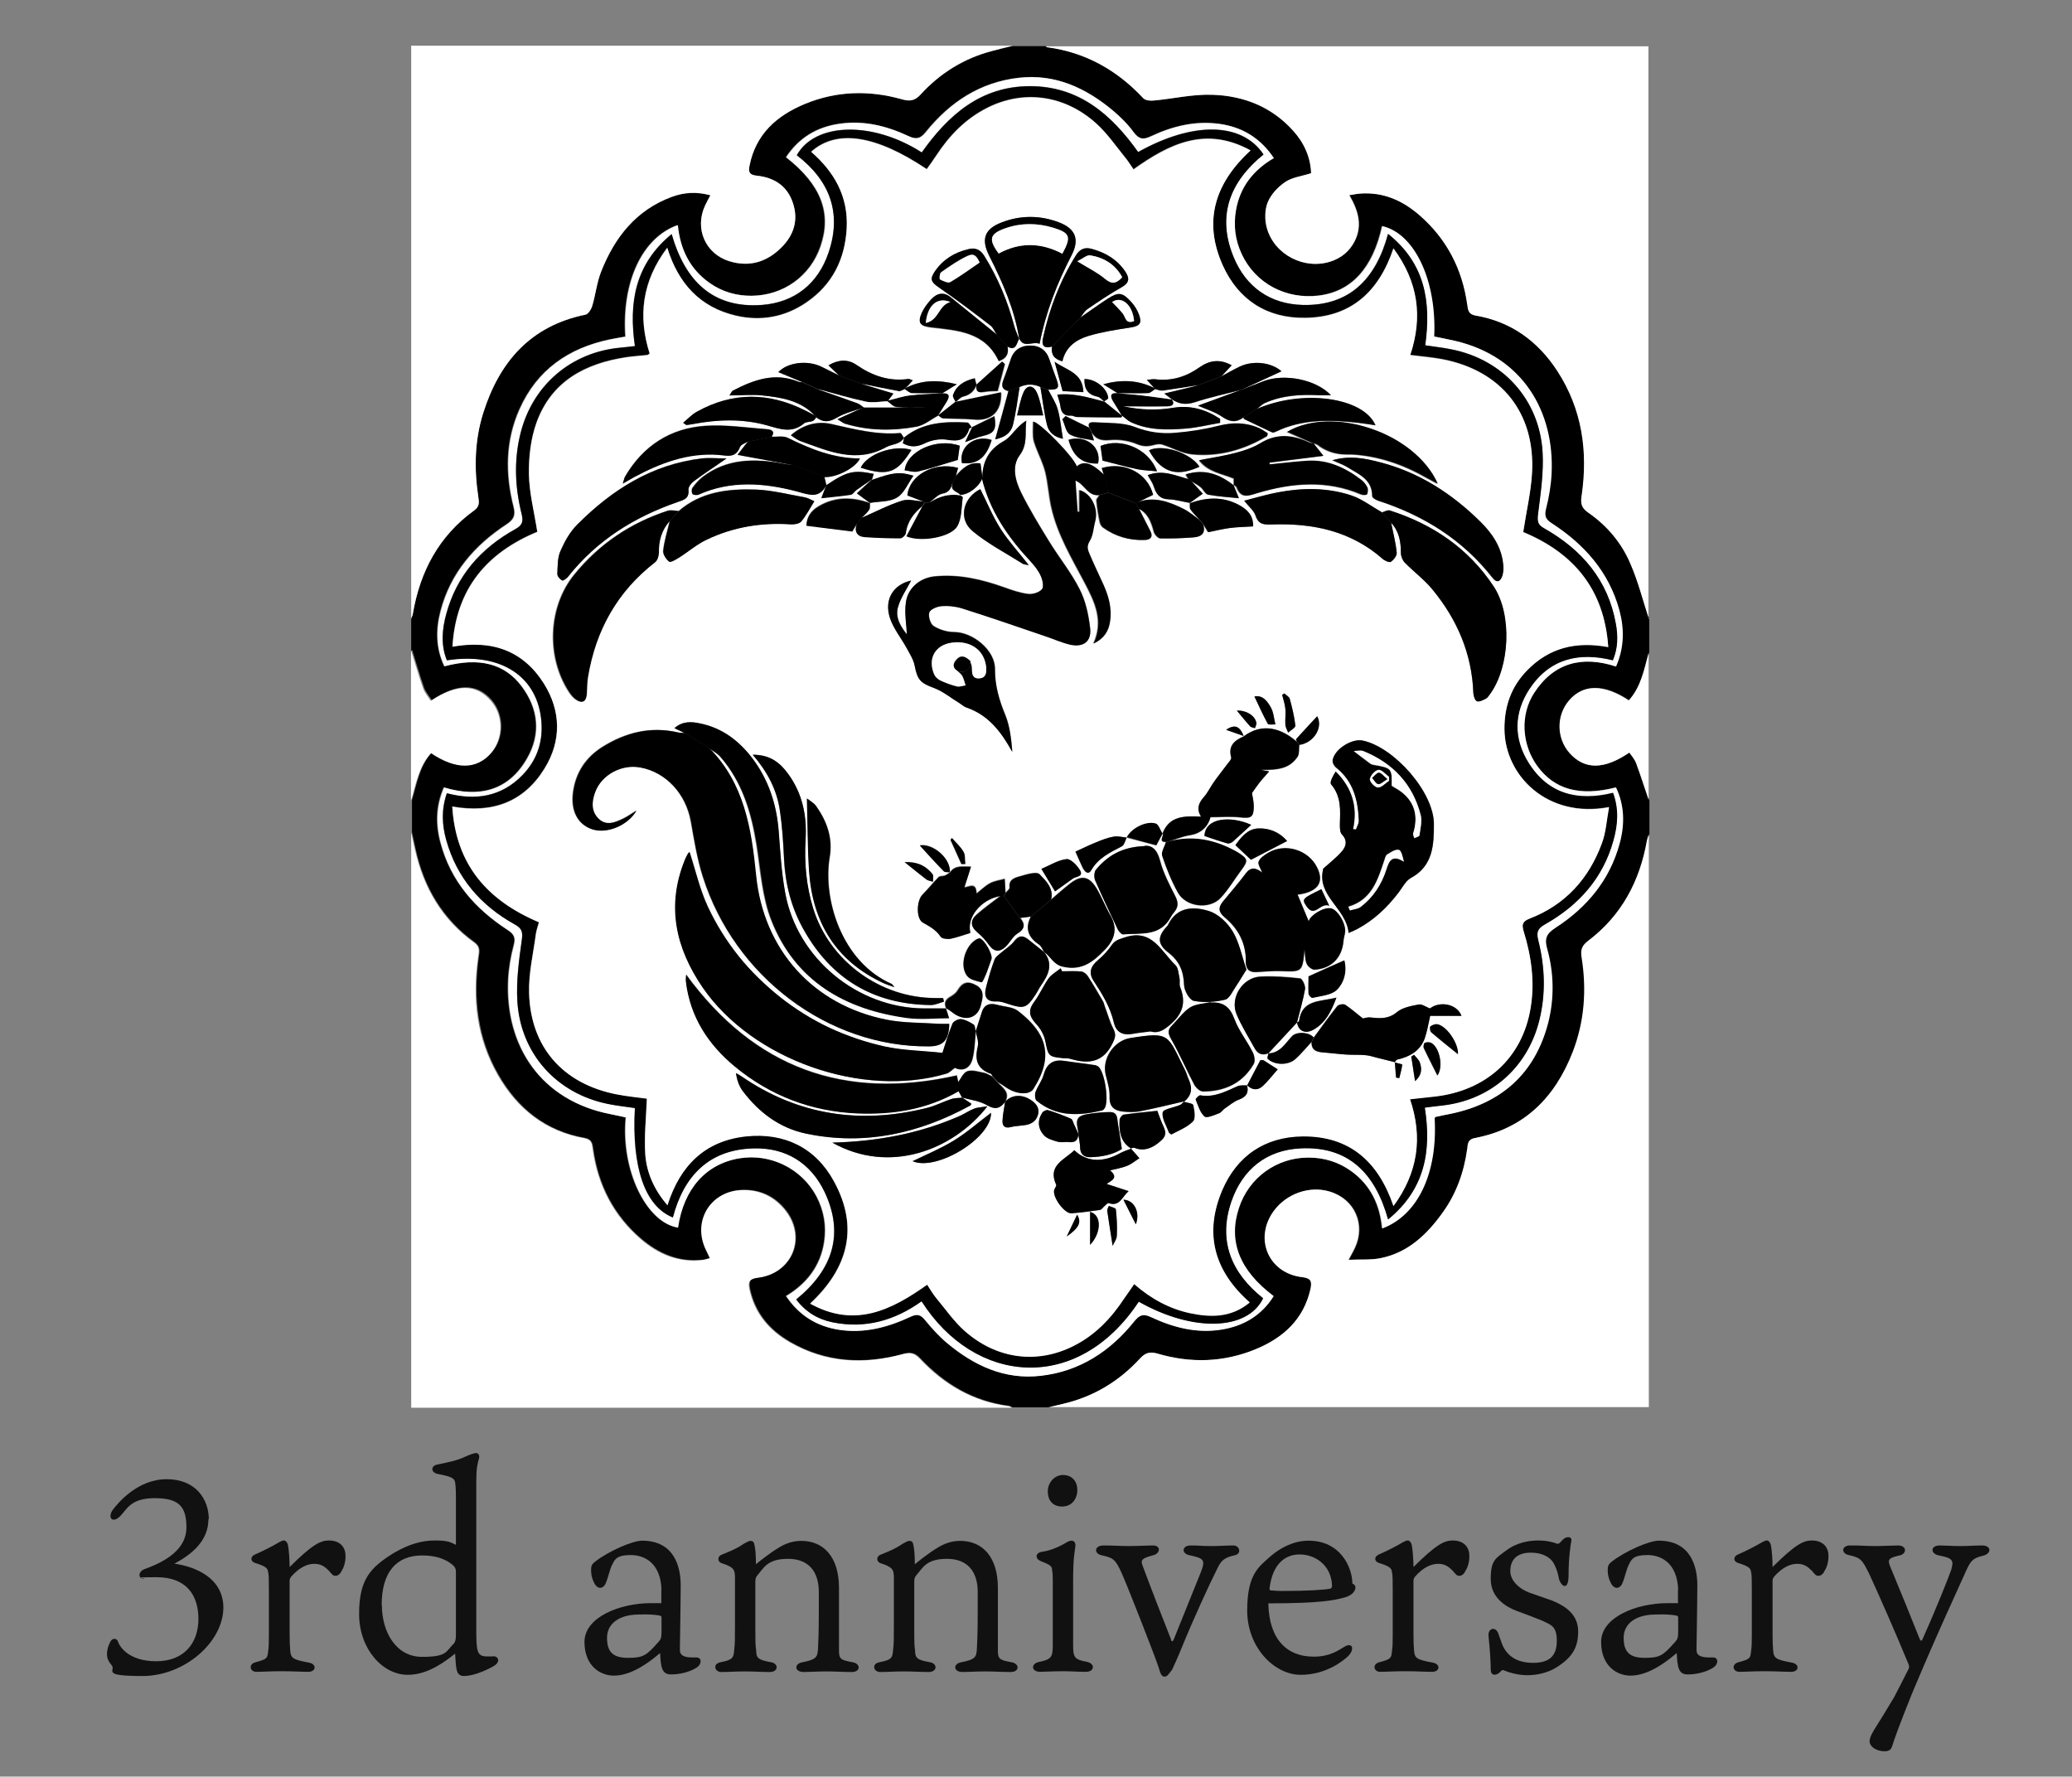
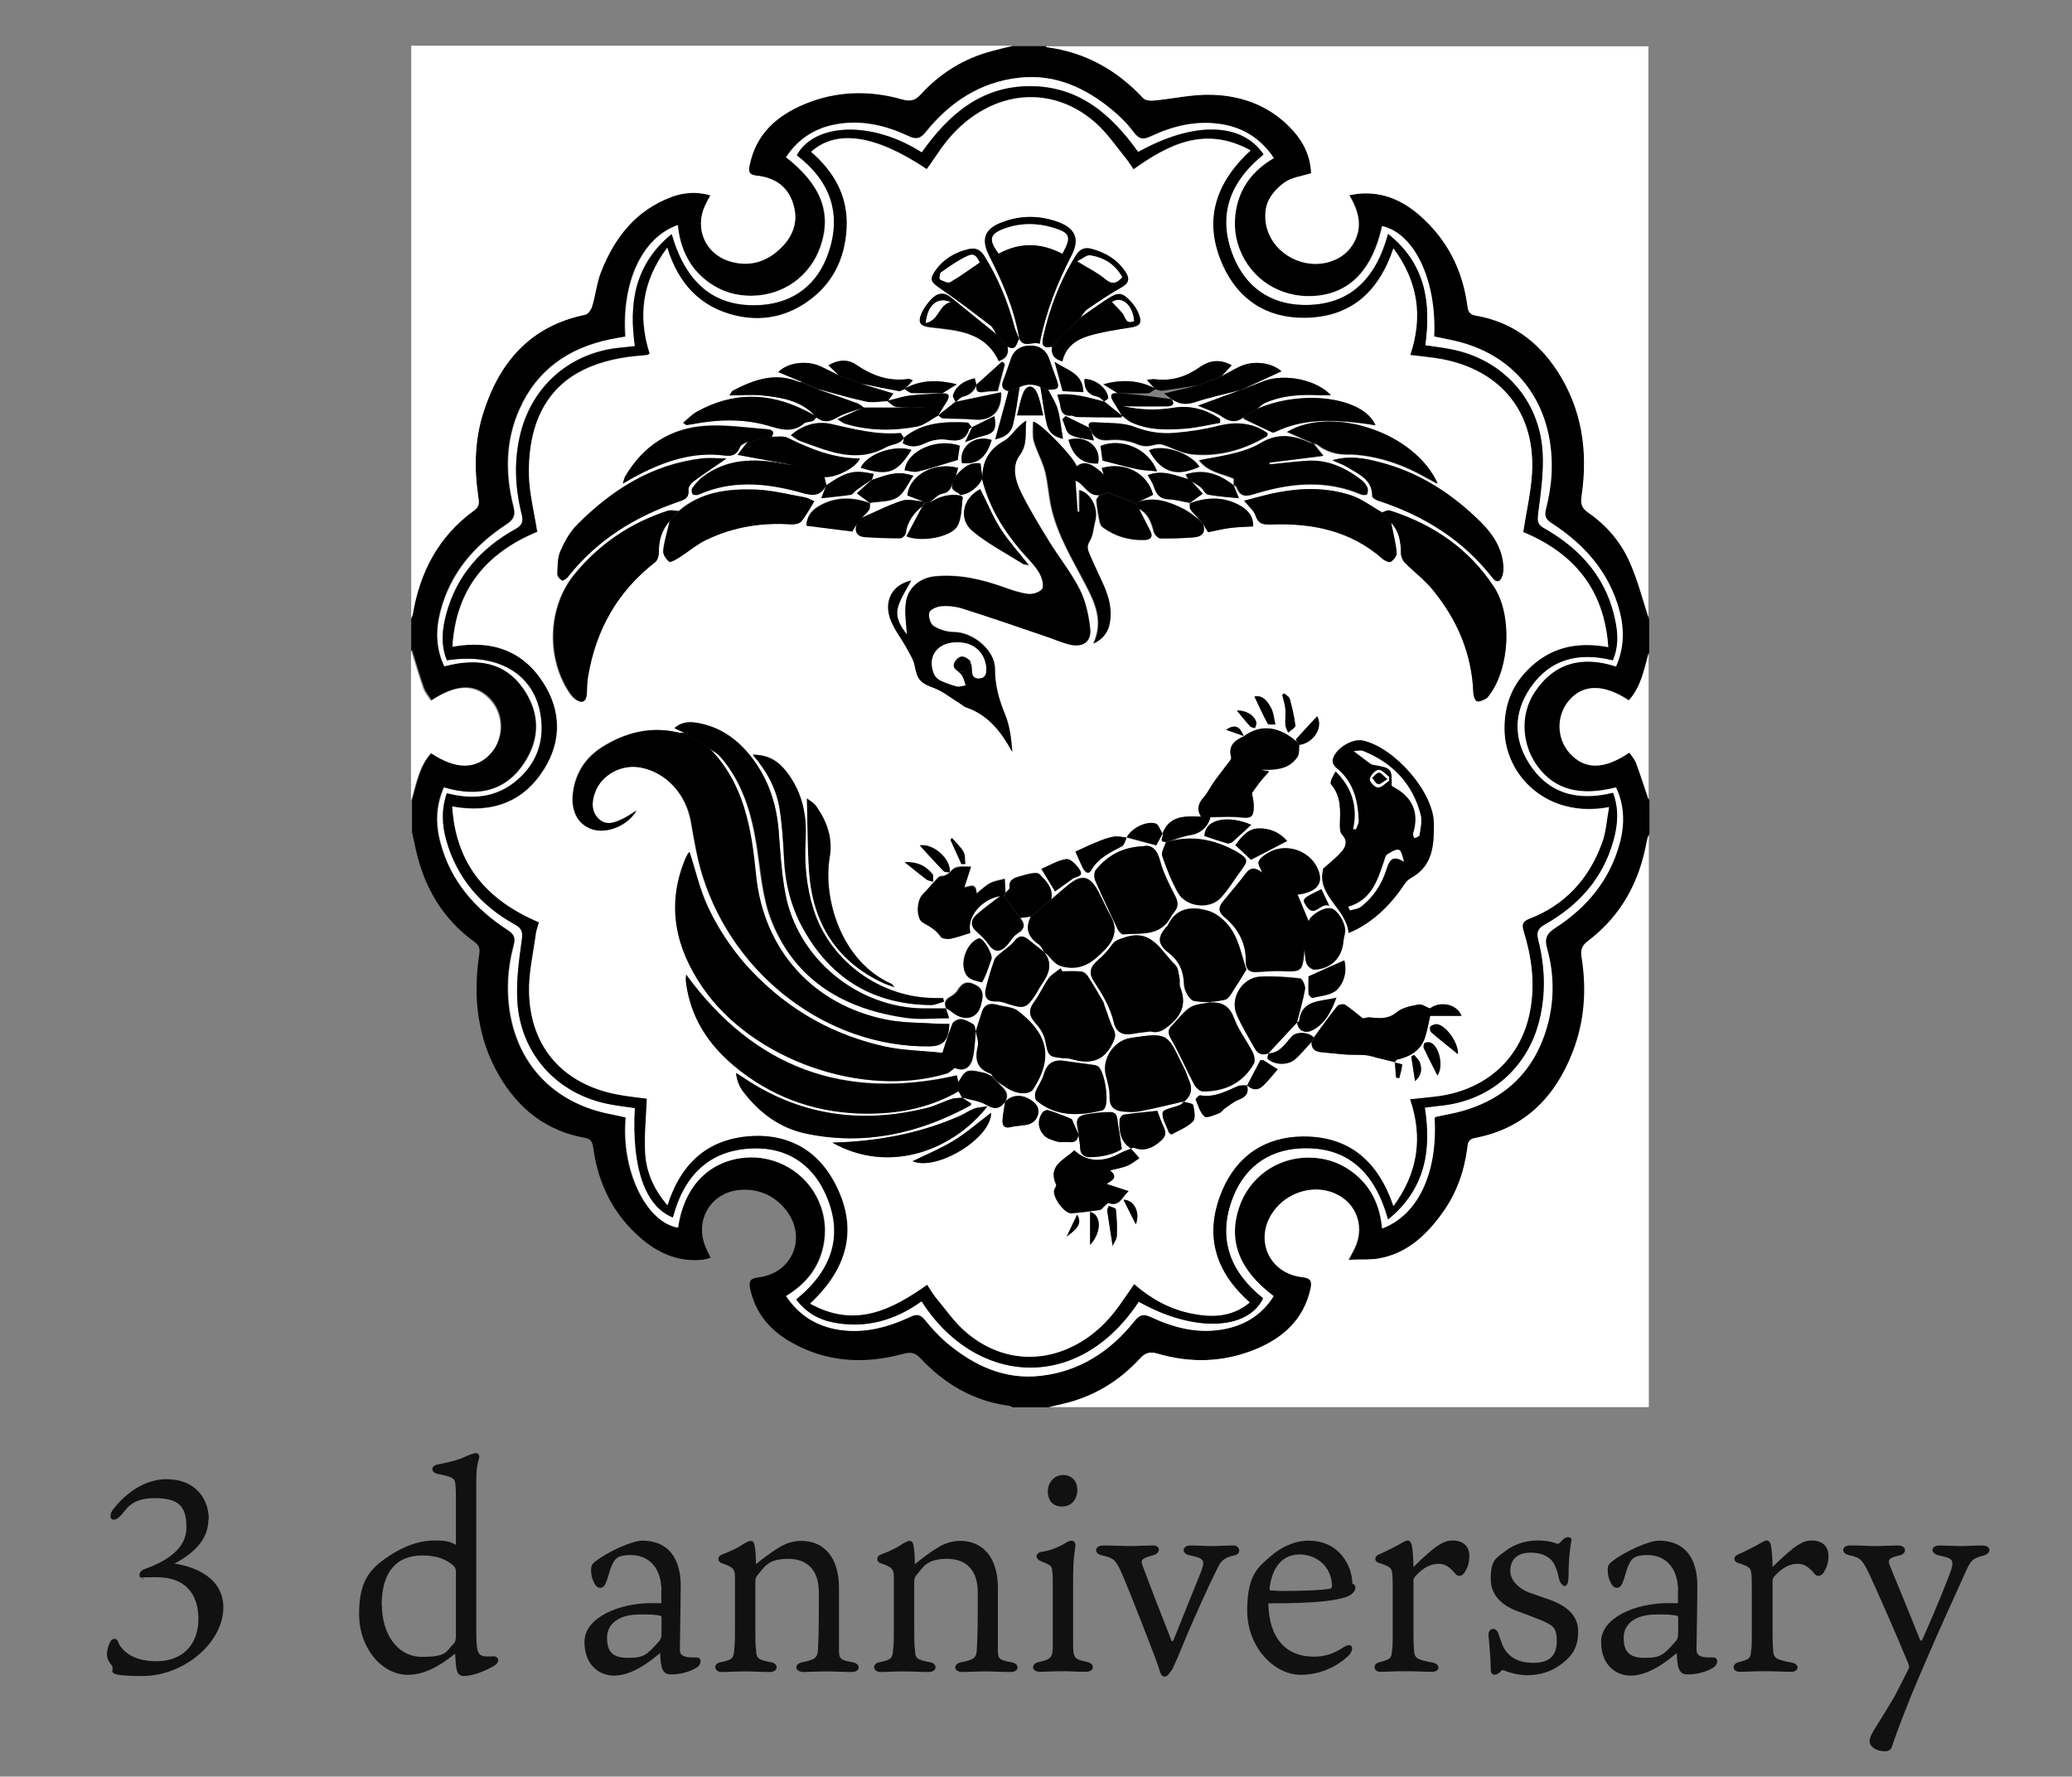
<svg xmlns="http://www.w3.org/2000/svg" version="1.1" viewBox="0 0 1038 890">
  <rect x="0" y="0" width="1038" height="890" fill="#808080" stroke="none" />
  <defs>
    <style>
      .cls-1 {
        fill: #111;
      }

      .cls-2 {
        fill: #fff;
      }

      .cls-3 {
        isolation: isolate;
      }
    </style>
  </defs>
  <g>
    <g id="_1st_logo.svg">
      <g class="cls-3">
        <path class="cls-1" d="M104.4,761.1c0,10.7-8.2,17.5-17,22.2,10.7,1.6,24.3,7.2,24.5,21.8.1,17.4-19.4,34.5-40.5,34.5s-13.2-2.7-15.4-5.3c-1.6-1.9-2.4-3.5-2.4-5.7s.7-4.5,1.8-6.4c.8-1.5,3-1.8,3.7.1.7,2.4,5.2,9.9,19.2,9.9s21.1-9.2,21.1-21.2-6.1-20.9-20.9-20.9-5,.5-6.3.7c-2.9.3-3.4-3.4.3-4.8,11-3.9,20.9-10.2,20.9-20.8s-3.8-14.7-15.9-14.7-14,5.7-17.1,8.8c-3.8,4.1-6.9,1.2-3.8-3.1,2.4-3.1,12.2-15.2,26.9-15.2s21.1,10.2,21.1,20.1Z" />
-         <path class="cls-1" d="M173.1,779.6c0,2.9-.8,5.6-1.9,7.2-.4,1.1-1.6,2.6-3,2.6s-1.5-.3-3.5-2.6c-2-2-3.9-3.4-7.2-3.4s-7.3,1.5-11.7,6.5c-.5.8-.7,1.1-.7,2v26.8c0,3.4.1,6.1.3,8.2.3,3.9,1.5,4.5,9.4,6,4.1.8,3.5,4.6-.3,4.6s-7.6-.3-13.5-.3-9.4.3-12.6.3-4.1-3.8-.4-4.8c5.7-1.5,6-2,6.3-5.3.4-2.3.4-5.2.4-8.6v-22.3c0-4.5,0-7.8-.4-9-.1-2-1.5-3-6.7-4.6-2.2-.8-2.2-3.1,0-4.1,4.1-1.8,8.7-4.1,12.4-6.3,1-.5,1.5-.8,2.3-.8s1.8,1.1,2,2.6c.4,1.9.8,6.9.8,10.7,11.3-11.2,15.4-13.3,19.7-13.3s8.3,2.2,8.3,7.8Z" />
        <path class="cls-1" d="M228.4,751.7c0-5.2-.1-7.1-.4-9.1-.3-2.2-2.3-3-8.6-4.2-3.7-.7-3.8-4.2,0-4.8,4.8-1,9.8-2,13.5-3.8,2.3-1.1,4.8-1.9,5.6-1.9s1.9.8,1.5,2.6c-.8,2.7-1.4,4.9-1.4,11.7v73.7c0,11.4.3,13.9,5.4,13.9s2.2-.1,3.1-.1c2.7,0,3.8,2.9.1,5-4.8,2.7-10.6,4.9-14.8,4.9s-3.9-4.2-4.4-11.2c-8.8,7.1-16.2,10.6-23.8,10.6-12.4,0-24.3-12.8-24.3-30.5s6-23.4,17.3-30.5c7.8-4.6,14.4-6.3,20.7-6.3s7.8.8,10.5,2.2v-22.3ZM191.3,804c0,13.7,7.2,26,20.1,26s11.8-2.7,16-6.7c.7-.8,1-2,1-4.5v-31.1c0-1.8-.3-2.6-1.8-3.9-2.9-2.3-7.2-4.6-15.1-4.6-12.9,0-20.3,8.3-20.3,24.9Z" />
        <path class="cls-1" d="M331.4,796.3c-.5-13.5-8.7-17.3-15.4-17.3s-7.9,1.9-9.2,4.6c-1.4,2.6-2,6.4-3.3,9.4-1.1,2.9-4.2,3.7-6-.4-1-1.9-1.4-4.1-1.4-6.1s.4-2.9,1.9-4.1c6.9-5.4,18.9-10.6,23.7-10.6,16.2,0,19.3,13.3,19.3,22.2s-.4,29.9-.4,31.6.1,2.3.4,2.7c1.2,2.2,5.2,2,7.8,2,2.9-.1,2.9,3.5,0,5.2-3.1,2-8.3,3.4-12.9,3.3-4.4-.1-4.9-3.9-5.2-10.7-9.8,8.3-17,11.3-23.3,11.3s-14.6-4.5-14.6-16.9,17.8-19.4,33.2-19.4,3.3.1,5.3.3v-6.9ZM331.4,810.3c0-.8-.4-.8-1-1-2.2-.4-5-.7-10.7-.5-9.4.1-15.6,4.5-15.6,11.6s2.9,10.1,10.5,10.1,9.2-1.1,15.2-7.9c1.1-1.2,1.6-1.9,1.6-4.9v-7.3Z" />
        <path class="cls-1" d="M368.2,790.3c0-4.1-.7-5.3-6.9-7.3-1.9-.8-2-3.4.3-4.2,4.4-1.8,7.5-3,10.9-5.4,1.8-1,2.7-1.5,3.5-1.5,1.2,0,1.8.7,2,2.2.4,1.9.7,4.6.7,9.5,1.8-1.5,7.5-6,11.3-8.2,3.4-2.2,7.3-3.5,11.4-3.5,11.4,0,18.9,8.3,18.9,23.5v31.3c0,4.4.8,4.9,6.8,6,4.2.7,4.1,4.9-.4,4.9s-8-.3-12.6-.3-8.8.3-11.4.3c-4.9,0-4.9-4.2-.7-4.9,7.2-1.4,7.6-2.7,7.8-7.1.1-2.7.4-5.8.4-19v-9.1c0-10.1-5-16.6-15.4-16.6s-12.1,4.5-15.4,8.3c-.7.8-1,1.5-1,3.5v23.1c0,5.3,0,8.6.4,10.9.1,3.8.7,4.8,7.5,6,3.9.7,3.7,4.9-.7,4.9s-7.5-.3-12.4-.3-8.3.3-11.8.3-4.5-4.2-.4-4.9c6.1-1.2,6.5-2.2,6.8-6.1.4-3,.4-5.6.4-12.8v-23.4Z" />
        <path class="cls-1" d="M447.8,790.3c0-4.1-.7-5.3-6.9-7.3-1.9-.8-2-3.4.3-4.2,4.4-1.8,7.5-3,10.9-5.4,1.8-1,2.7-1.5,3.5-1.5,1.2,0,1.8.7,2,2.2.4,1.9.7,4.6.7,9.5,1.8-1.5,7.5-6,11.3-8.2,3.4-2.2,7.3-3.5,11.4-3.5,11.4,0,18.9,8.3,18.9,23.5v31.3c0,4.4.8,4.9,6.8,6,4.2.7,4.1,4.9-.4,4.9s-8-.3-12.6-.3-8.8.3-11.4.3c-4.9,0-4.9-4.2-.7-4.9,7.2-1.4,7.6-2.7,7.8-7.1.1-2.7.4-5.8.4-19v-9.1c0-10.1-5-16.6-15.4-16.6s-12.1,4.5-15.4,8.3c-.7.8-1,1.5-1,3.5v23.1c0,5.3,0,8.6.4,10.9.1,3.8.7,4.8,7.5,6,3.9.7,3.7,4.9-.7,4.9s-7.5-.3-12.4-.3-8.3.3-11.8.3-4.5-4.2-.4-4.9c6.1-1.2,6.5-2.2,6.8-6.1.4-3,.4-5.6.4-12.8v-23.4Z" />
        <path class="cls-1" d="M521.1,837.5c-4.6,0-4.8-4.2-.4-5,5.8-1.2,6.7-2.3,6.7-8v-31.6c0-2.9,0-4.6-.3-6.1-.1-2.2-.5-2.7-6-4.9-2.4-1-2.6-3.9.7-4.5,3.7-.5,7.8-2,11.6-4.2,1.2-.7,2.2-1.4,3.4-1.4s2.2,1,1.9,3c-.4,3.3-1.1,5.7-1.1,17.4v31.6c0,6.4.5,7.5,6.8,8.7,4.2.7,4.2,5-.5,5s-6.7-.3-11.6-.3-8.7.3-11.2.3ZM539.7,746.4c0,4.4-2.7,8.3-7.6,8.3s-7.2-3.3-7.2-7.6,3.3-8.2,7.6-8.2,7.2,2.9,7.2,7.5Z" />
        <path class="cls-1" d="M586.6,821.4c.5,1.4,1,.7,1.4-.1,5.2-12.8,10.7-26.5,13.7-34,2.3-6,1.2-6.7-5.8-8.2-4.2-.8-3.8-4.9.5-4.9s6,.3,10.3.3,8-.3,11.2-.3,4.2,4.2.7,4.9c-5.4,1.2-6.8,2.7-8.6,6.3-4.4,8.8-12,25.3-18.2,40.5-1.5,3.8-3.9,9-4.6,10.5-1.8,2.3-2.4,3.5-3.8,3.5s-2-1.2-2.9-4.4c-1.4-4.6-15-39.3-18.5-47.3-3.3-7.3-4.4-7.8-10.2-9.1-3.8-.8-3.7-4.9,1-4.9s8.7.3,12.6.3,9.8-.3,12-.3c4.4-.1,3.9,4.1.3,4.9-5.4,1.5-6.5,2.2-5.3,5.2,4.5,12.2,9.4,24.6,14.3,37.1Z" />
        <path class="cls-1" d="M658.2,829.9c8.2,0,12.4-3.3,15.2-4.9,4.2-2.6,5.4,1.2,2,4.6-2,1.9-10.6,9.4-23.8,9.4s-26.8-13.7-26.8-32.2,6-22,11.7-27.2c4.9-4.2,11.6-7.8,19-7.8,15.9,0,21.9,13.1,22,21.5.8.4,1.5.8,1.5,2,0,2.4-2.7,4.2-5.2,4.9-5.4,1.5-12.4,3-38.4,3,.3,18.1,9.4,26.7,22.6,26.7ZM636.8,796.7c.8.1,3.4.3,5,.3,12.8,0,21.5-.5,24.8-1.2.5-.3.7-.8.7-1.5-.4-10.5-8.7-15.6-16.2-15.6s-13.6,4.9-15.1,16.9c0,.8.1,1.1.8,1.2Z" />
        <path class="cls-1" d="M736.1,779.6c0,2.9-.8,5.6-1.9,7.2-.4,1.1-1.6,2.6-3,2.6s-1.5-.3-3.5-2.6c-2-2-3.9-3.4-7.2-3.4s-7.3,1.5-11.7,6.5c-.5.8-.7,1.1-.7,2v26.8c0,3.4.1,6.1.3,8.2.3,3.9,1.5,4.5,9.4,6,4.1.8,3.5,4.6-.3,4.6s-7.6-.3-13.5-.3-9.4.3-12.6.3-4.1-3.8-.4-4.8c5.7-1.5,6-2,6.3-5.3.4-2.3.4-5.2.4-8.6v-22.3c0-4.5,0-7.8-.4-9-.1-2-1.5-3-6.7-4.6-2.2-.8-2.2-3.1,0-4.1,4.1-1.8,8.7-4.1,12.4-6.3,1-.5,1.5-.8,2.3-.8s1.8,1.1,2,2.6c.4,1.9.8,6.9.8,10.7,11.3-11.2,15.4-13.3,19.7-13.3s8.3,2.2,8.3,7.8Z" />
        <path class="cls-1" d="M778,802c6.3,2.6,12.6,6.9,12.6,15.2s-3,13.1-10.9,18.1c-4.6,2.9-10.2,3.9-14.7,3.9s-9.5-1.5-11-2.2c-.8-.4-1.5-.7-2.3.4-1.5,1.8-4.9,2.7-4.9-1.1s-.4-9.9-1.1-16.7c-.4-4.2,3.8-5,5-1,.3.8,1.4,3.8,1.9,5.3,2.4,5.6,7.2,9.1,15.5,9.1s11.8-3.7,11.8-11-2.7-7.9-7.2-10.1c-3.9-1.6-9.1-3.5-13.1-5-5.2-2-12.8-6.5-12.8-15.9s2.4-10.3,7.5-14.1c5.4-4.2,11.7-5.2,16.3-5.2s8.3,1.1,9,1.5c1,.3,1.1.1,1.5-.1,1-.7,1.6-1.8,2.4-2.3,1.6-1.2,4.1-1.1,3.7,1.1-.3,1.4-1.4,8.2-1.4,17.1s-4.2,5.2-4.9,1.5c-.4-2.2-1-4.4-2.3-6.9-1.9-3.8-6.3-5.8-11.7-5.8-8,0-10.3,4.6-10.3,9.2s4.1,8.7,9.2,10.7l12,4.2Z" />
        <path class="cls-1" d="M840.7,796.3c-.5-13.5-8.7-17.3-15.4-17.3s-7.9,1.9-9.2,4.6c-1.4,2.6-2,6.4-3.3,9.4-1.1,2.9-4.2,3.7-6-.4-1-1.9-1.4-4.1-1.4-6.1s.4-2.9,1.9-4.1c6.9-5.4,18.9-10.6,23.7-10.6,16.2,0,19.3,13.3,19.3,22.2s-.4,29.9-.4,31.6.1,2.3.4,2.7c1.2,2.2,5.2,2,7.8,2,2.9-.1,2.9,3.5,0,5.2-3.1,2-8.3,3.4-12.9,3.3-4.4-.1-4.9-3.9-5.2-10.7-9.8,8.3-17,11.3-23.3,11.3s-14.6-4.5-14.6-16.9,17.8-19.4,33.2-19.4,3.3.1,5.3.3v-6.9ZM840.7,810.3c0-.8-.4-.8-1-1-2.2-.4-5-.7-10.7-.5-9.4.1-15.6,4.5-15.6,11.6s2.9,10.1,10.5,10.1,9.2-1.1,15.2-7.9c1.1-1.2,1.6-1.9,1.6-4.9v-7.3Z" />
        <path class="cls-1" d="M916,779.6c0,2.9-.8,5.6-1.9,7.2-.4,1.1-1.6,2.6-3,2.6s-1.5-.3-3.5-2.6c-2-2-3.9-3.4-7.2-3.4s-7.3,1.5-11.7,6.5c-.5.8-.7,1.1-.7,2v26.8c0,3.4.1,6.1.3,8.2.3,3.9,1.5,4.5,9.4,6,4.1.8,3.5,4.6-.3,4.6s-7.6-.3-13.5-.3-9.4.3-12.6.3-4.1-3.8-.4-4.8c5.7-1.5,6-2,6.3-5.3.4-2.3.4-5.2.4-8.6v-22.3c0-4.5,0-7.8-.4-9-.1-2-1.5-3-6.7-4.6-2.2-.8-2.2-3.1,0-4.1,4.1-1.8,8.7-4.1,12.4-6.3,1-.5,1.5-.8,2.3-.8s1.8,1.1,2,2.6c.4,1.9.8,6.9.8,10.7,11.3-11.2,15.4-13.3,19.7-13.3s8.3,2.2,8.3,7.8Z" />
        <path class="cls-1" d="M926.6,779.1c-4.4-.7-4.2-4.8.1-4.9,3.4-.1,8.7.3,12.6.3s9-.3,11.6-.3c4.4,0,4.5,4.2.7,5-5.3,1.2-6,2-4.9,5,5.2,12.6,11.6,28.2,15.1,37.1.4.7.8.8,1.1.3,7.3-16.2,13.2-31.3,14.6-35.2,1.4-4.9.7-5.8-6.1-7.2-4.4-.8-4.4-4.9.1-5,2.6,0,6.8.3,10.7.3s7.2-.3,10.7-.3c4.6-.1,5.2,4.1.3,5.2-5,1.2-6,2.6-8.3,7.6-4.5,10.2-14.4,31.1-27.3,62-6.5,16.2-8.6,22.3-9.7,25.7-.4,1.5-1.4,2.6-3.7,2.6-4.6,0-7.6-2.6-7.6-4.9s1.6-4.8,4.1-8.8c3.4-5.3,5-8.2,8.3-13.6,2.6-4.9,4.8-9.4,7.1-13.9.3-.5.4-1.2.1-2.2-6.5-15.8-15-35.1-19.9-45.7-3.1-6.1-3.8-7.9-9.8-9.1Z" />
      </g>
      <g>
        <path d="M206,326c0-5.3,0-10.7,0-16,.3-.8.7-1.5.8-2.3,3.6-21.2,13-39,30.7-51.9,2.9-2.1,2.5-4.3,2.1-6.9-2.2-14.2-1.9-28.3,2.5-42,8.1-25.6,23.7-43.6,51.2-49.2,1.4-.3,2.9-2.7,3.4-4.4,1.7-5.7,2.3-11.8,4.5-17.3,6.7-17,17.4-30.7,35.3-37.3,6.2-2.3,12.6-2.7,19.4-.8-1,2-1.9,3.5-2.7,5.2-5.3,11.4.1,24.1,12.1,27.8,10,3.1,18.8.5,26.1-6.8,6.3-6.2,8.7-13.8,5.8-22.4-2.8-8.5-9.4-12.7-18-13.6-3.7-.4-4.4-1.6-3.7-5.1,3.1-15.9,13.7-25.1,27.8-30.9,15.8-6.5,32.1-7,48.5-2.3,3.9,1.1,6.5.8,9.4-2.4,9.7-10.7,21.7-18.1,35.8-21.8,3.3-.9,6.7-1.7,10-2.5,5.7,0,11.3,0,17,0,.3.2.6.5.9.5,19.1,2.5,34.9,11.5,48,25.5,1,1.1,3.4,1.3,5.1,1.2,9.9-.9,19.8-3.2,29.6-2.9,15.6.6,29.6,6,40.4,18,5.5,6.1,8.7,13.2,9,21.3-4.7,1.5-9.4,2.1-13,4.4-3.7,2.5-7.2,6.2-8.8,10.3-1.5,3.8-1.5,9-.3,13,3.9,13.4,18.8,20.8,31.9,16.5,5.3-1.7,9.4-5,11.9-10,4.1-7.9,1.9-15.4-2.6-23.2,2.2-.4,3.8-.7,5.4-.8,11.7-.9,21.5,3.6,30.1,11.1,13.4,11.8,21.1,26.8,23.6,44.4.4,2.7.5,5,4.2,5.6,17.8,3.1,31.2,12.8,40.9,27.7,12.5,19.2,15.4,40.5,12.2,62.7-.6,3.8,0,6,3.3,8.3,9.3,6.5,16.6,15.1,21.1,25.5,3.8,8.9,6.2,18.5,9.3,27.7v17c-2.3,8.4-3.8,17.1-10,23.9-12.5-8.3-22.9-8.3-29.9,0-6.5,7.6-6.3,19.1.4,26.5,7.5,8.3,17.2,8.2,29.8-.4,1.2,1.8,2.7,3.4,3.4,5.3,2.3,6.2,4.3,12.5,6.4,18.7v17c-.3,1.1-.8,2.1-1,3.3-3.6,20.3-12.7,37.4-29.3,50-3.1,2.4-4,4.5-3.4,8.3,2.6,16.2,1.6,32.3-4.5,47.6-8.9,22.7-24.3,38.3-49,43-3.5.7-3.4,3-3.8,5.4-1.7,11.7-5.6,22.6-12.5,32.2-7.8,10.8-17.1,19.7-30.6,22.5-5,1.1-10.3.6-16.4.9,1.6-3,2.4-4.4,3.1-5.9,5.6-11.8-.1-24.6-12.6-28.3-10-3-21.6,1-27.9,9.7-10.1,13.8-2.7,31.3,14.3,33.2,4.2.5,4.9,2,4.1,5.8-3.4,15.3-13.7,24.5-27.3,30.2-16.1,6.7-32.7,7.2-49.4,2.3-3.6-1.1-5.9-.7-8.6,2.3-9.9,10.7-21.9,18.4-36.1,22.2-3.3.9-6.7,1.6-10.1,2.4h-18c-.6-.3-1.2-.7-1.8-.8-17.8-2.3-32.3-10.9-44.4-23.8-2.7-2.9-4.9-3.2-8.6-2.2-19.6,5.3-38.6,4.3-56.5-6-10.4-6-17.6-14.5-20.2-26.6-.8-4,.2-5.2,4.2-5.7,16.9-2.1,24.3-19.7,14.1-33.3-5.5-7.2-13-10.9-22.1-10.6-15.8.5-24.9,15.6-18,29.9.6,1.3,1.2,2.6,2,4.2-1.5.4-2.5.7-3.6.9-12.1,1.4-22.3-3-31.2-10.6-13.7-11.8-21.4-26.9-23.9-44.8-.4-2.7-.6-4.9-4.2-5.6-19.5-3.4-33.6-14.7-43.3-31.6-10.5-18.3-12.8-38.3-9.9-59,.4-2.8,1-5.2-2-7.4-16-11.5-25.4-27.4-29.6-46.5-.6-2.9-1.3-5.8-1.9-8.7,0-5.3,0-10.7,0-16,2.5-8.3,3.8-17.1,10-23.9,12.5,8.4,22.8,8.4,30,0,6.3-7.4,6.3-18.8,0-26.2-7.4-8.5-17.2-8.6-30.1,0-1.3-2.1-3-4-3.8-6.2-2.2-6.2-4-12.6-6-18.9ZM313.4,168.5c-2.7.5-5.4,1-8.2,1.5-20.7,4.4-36.4,15.3-45.1,34.9-7.1,15.9-7.2,32.4-3,48.9,1.1,4.3.1,6.4-3.5,8.8-16.1,10.5-28.1,24.4-33.1,43.5-2.4,9.4-2.3,18.6,1.9,27.6,17.4-4.6,30.2-1.4,38.7,10,8.5,11.3,9.8,23.9,2.8,36.1-9.4,16.5-24.3,19.8-41.7,14.6-4.1,9.3-4.2,18.5-1.7,27.7,5.1,19.2,17.3,33.1,33.6,43.7,3.1,2,4.2,3.8,3.1,7.6-1.5,5.6-2.5,11.4-2.8,17.2-1.7,33.4,16.5,60.8,51.4,67.5,2.5.5,5.1,1,7.5,1.6-2.5,26.3,10.2,52.6,26.1,55.2,2.8-19.3,13.9-31.8,30.7-34.7,15.5-2.6,31.3,5.1,38.7,19,3.8,7.2,5.1,14.8,3.9,22.8-1.8,12.1-8.7,20.9-19.1,27.2,6.6,9.9,15.5,15.2,26.6,16.9,12.7,2,24.5-1.3,35.8-6.6,3.2-1.5,5-1,7.2,1.7,3.4,4.1,7,8.1,11,11.5,13.6,11.4,29,18.6,47.2,16.4,19.4-2.3,34.6-12.4,46.6-27.3,2.6-3.2,4.5-3.8,8.3-2.1,11.2,5.2,22.8,8.3,35.3,6.3,11.2-1.8,20.1-7.1,26.2-16.8-17.2-12.9-22.9-27.6-17.4-44.2,5-15.2,18.8-25.1,34.8-25.2,7.9,0,15.1,2.2,21.5,6.8,9.8,7,14.4,16.9,15.5,28.7,17.9-6.7,27.8-27.9,26.2-55.3.2-.2.5-.6.7-.6,2.4-.5,4.9-1,7.3-1.5,25.5-5.4,42.3-20.2,48.9-45.6,3.2-12.3,2.9-24.8-.5-37.1-1.4-4.9-.5-7.5,4-10.4,15.7-10.2,27.3-23.9,32.3-42.3,2.6-9.5,2.5-19-1.8-28.1-18,4.6-30.7,1-39.4-10.7-7.8-10.7-8.8-25.6-1.6-36.7,9.9-15.2,24.1-18.7,41-13.2,4.1-9.4,4.3-18.7,1.7-28.1-5.2-19.2-17.5-33-33.8-43.6-2.9-1.9-3.9-3.6-3-7.2,1.5-5.8,2.5-11.8,2.8-17.7,1.5-31.2-14.4-58.6-48.2-66.5-3.5-.8-7.1-1.5-10.6-2.2,1.3-28.1-9.9-51.7-26-55.3-4.6,21-15.3,32.8-31.8,34.8-16.5,2-31.8-6.2-38.6-20.8-3.3-7-4.2-14.4-2.9-21.9,2-11.7,8.7-20.3,19-26.2-6.8-10-15.7-15.5-27.1-17.1-12.2-1.7-23.5,1.1-34.4,6.2-3.8,1.8-6.1,1.6-8.7-2-3-4-6.5-7.6-10.3-10.8-13.6-11.4-29-18.6-47.2-16.5-19.4,2.2-34.6,12.3-46.6,27.2-2.7,3.4-4.9,3.8-8.7,2-10.9-5.1-22.2-8-34.4-6.2-11.5,1.6-20.5,7.1-26.9,16.8,17.6,13.8,23,28,17.3,44.6-5.1,15-18.6,24.7-34.5,24.8-7.8,0-14.8-2-21.1-6.4-10-7-14.9-17-16-29-17.7,6.3-28,28.4-26.2,55.7Z" />
        <path class="cls-2" d="M826,310c-3-9.3-5.4-18.8-9.3-27.7-4.4-10.4-11.7-19-21.1-25.5-3.3-2.3-3.9-4.5-3.3-8.3,3.3-22.3.3-43.5-12.2-62.7-9.7-14.9-23.2-24.7-40.9-27.7-3.7-.6-3.8-2.9-4.2-5.6-2.5-17.7-10.2-32.6-23.6-44.4-8.5-7.5-18.3-12-30.1-11.1-1.6.1-3.2.5-5.4.8,4.5,7.7,6.7,15.2,2.6,23.2-2.6,5-6.7,8.3-11.9,10-13,4.3-28-3.2-31.9-16.5-1.2-4-1.2-9.2.3-13,1.6-4,5.1-7.8,8.8-10.3,3.5-2.4,8.3-2.9,13-4.4-.3-8.1-3.5-15.2-9-21.3-10.8-12-24.8-17.5-40.4-18-9.8-.4-19.7,2-29.6,2.9-1.7.2-4.1-.1-5.1-1.2-13.1-14-28.8-22.9-48-25.5-.3,0-.6-.3-.9-.5,100.7,0,201.3,0,302,0v287Z" />
        <path class="cls-2" d="M507,23c-3.3.8-6.7,1.6-10,2.5-14.1,3.7-26,11.1-35.8,21.8-3,3.3-5.5,3.5-9.4,2.4-16.4-4.6-32.7-4.2-48.5,2.3-14,5.8-24.6,15-27.8,30.9-.7,3.4,0,4.7,3.7,5.1,8.6.9,15.2,5.1,18,13.6,2.9,8.6.5,16.2-5.8,22.4-7.3,7.3-16.1,9.9-26.1,6.8-12-3.8-17.4-16.4-12.1-27.8.7-1.6,1.6-3.2,2.7-5.2-6.9-1.9-13.2-1.5-19.4.8-17.8,6.6-28.5,20.2-35.3,37.3-2.2,5.5-2.8,11.6-4.5,17.3-.5,1.7-2,4.1-3.4,4.4-27.5,5.6-43.1,23.6-51.2,49.2-4.3,13.7-4.6,27.9-2.5,42,.4,2.7.8,4.9-2.1,6.9-17.7,12.8-27.1,30.6-30.7,51.9-.1.8-.6,1.5-.8,2.3,0-95.6,0-191.2,0-287,100.3,0,200.7,0,301,0Z" />
        <path class="cls-2" d="M525,705c3.4-.8,6.8-1.5,10.1-2.4,14.2-3.8,26.2-11.4,36.1-22.2,2.7-2.9,5-3.3,8.6-2.3,16.7,4.9,33.3,4.4,49.4-2.3,13.7-5.7,23.9-14.9,27.3-30.2.8-3.8.1-5.3-4.1-5.8-17-1.9-24.4-19.4-14.3-33.2,6.4-8.7,17.9-12.7,27.9-9.7,12.5,3.7,18.2,16.5,12.6,28.3-.7,1.5-1.5,2.9-3.1,5.9,6.1-.3,11.4.2,16.4-.9,13.5-2.8,22.9-11.8,30.6-22.5,7-9.6,10.9-20.5,12.5-32.2.3-2.5.3-4.8,3.8-5.4,24.7-4.7,40.1-20.2,49-43,6-15.4,7.1-31.4,4.5-47.6-.6-3.8.2-5.9,3.4-8.3,16.6-12.6,25.7-29.7,29.3-50,.2-1.1.6-2.2,1-3.3v287h-301Z" />
-         <path class="cls-2" d="M206,417c.6,2.9,1.2,5.8,1.9,8.7,4.3,19.1,13.6,35,29.6,46.5,3.1,2.2,2.4,4.6,2,7.4-3,20.7-.7,40.6,9.9,59,9.7,16.9,23.8,28.1,43.3,31.6,3.6.6,3.9,2.8,4.2,5.6,2.5,17.8,10.3,33,23.9,44.8,8.9,7.7,19.1,12.1,31.2,10.6,1.1-.1,2.2-.5,3.6-.9-.8-1.6-1.4-2.9-2-4.2-6.9-14.3,2.2-29.4,18-29.9,9.1-.3,16.6,3.4,22.1,10.6,10.3,13.6,2.9,31.2-14.1,33.3-4,.5-5,1.7-4.2,5.7,2.6,12.1,9.8,20.6,20.2,26.6,17.9,10.3,37,11.3,56.5,6,3.6-1,5.8-.7,8.6,2.2,12.1,12.9,26.6,21.5,44.4,23.8.6,0,1.2.5,1.8.8H206c0-96,0-192,0-288Z" />
        <path class="cls-2" d="M206,326c2,6.3,3.8,12.7,6,18.9.8,2.2,2.5,4.2,3.8,6.2,13-8.6,22.7-8.6,30.1,0,6.4,7.3,6.4,18.8,0,26.2-7.2,8.3-17.5,8.4-30,0-6.2,6.7-7.5,15.6-10,23.9,0-25,0-50,0-75Z" />
        <path class="cls-2" d="M826,401c-2.1-6.2-4.1-12.5-6.4-18.7-.7-1.9-2.2-3.6-3.4-5.3-12.6,8.6-22.3,8.7-29.8.4-6.7-7.4-6.9-18.9-.4-26.5,7-8.2,17.4-8.3,29.9,0,6.2-6.8,7.7-15.5,10-23.9v74Z" />
        <path class="cls-2" d="M313.4,168.5c-1.8-27.3,8.4-49.4,26.2-55.7,1.2,12,6,22,16,29,6.3,4.4,13.4,6.5,21.1,6.4,15.9-.2,29.4-9.9,34.5-24.8,5.7-16.7.3-30.8-17.3-44.6,6.4-9.7,15.4-15.2,26.9-16.8,12.2-1.7,23.5,1.1,34.4,6.2,3.8,1.8,6,1.4,8.7-2,12-15,27.2-25,46.6-27.2,18.2-2.1,33.6,5.1,47.2,16.5,3.8,3.2,7.4,6.8,10.3,10.8,2.7,3.6,5,3.8,8.7,2,10.9-5.1,22.2-7.9,34.4-6.2,11.3,1.6,20.3,7,27.1,17.1-10.3,6-17,14.5-19,26.2-1.3,7.5-.4,14.9,2.9,21.9,6.8,14.6,22.1,22.8,38.6,20.8,16.5-2,27.2-13.8,31.8-34.8,16.1,3.6,27.3,27.1,26,55.3,3.5.7,7.1,1.4,10.6,2.2,33.8,7.9,49.7,35.4,48.2,66.5-.3,5.9-1.3,11.9-2.8,17.7-.9,3.7,0,5.3,3,7.2,16.3,10.6,28.6,24.4,33.8,43.6,2.5,9.4,2.4,18.7-1.7,28.1-16.9-5.5-31.1-2-41,13.2-7.2,11.1-6.2,26,1.6,36.7,8.6,11.8,21.3,15.3,39.4,10.7,4.3,9.1,4.4,18.6,1.8,28.1-5,18.4-16.5,32.1-32.3,42.3-4.5,2.9-5.4,5.5-4,10.4,3.4,12.2,3.6,24.8.5,37.1-6.6,25.4-23.4,40.3-48.9,45.6-2.4.5-4.9.9-7.3,1.5-.3,0-.5.4-.7.6,1.6,27.4-8.3,48.6-26.2,55.3-1.1-11.8-5.8-21.7-15.5-28.7-6.4-4.6-13.6-6.8-21.5-6.8-15.9,0-29.8,10-34.8,25.2-5.5,16.6.2,31.3,17.4,44.2-6.1,9.7-15,15-26.2,16.8-12.5,2-24.2-1.1-35.3-6.3-3.8-1.8-5.7-1.1-8.3,2.1-12,15-27.2,25-46.6,27.3-18.2,2.2-33.6-5-47.2-16.4-4.1-3.4-7.7-7.4-11-11.5-2.2-2.7-4-3.2-7.2-1.7-11.3,5.3-23.1,8.5-35.8,6.6-11.1-1.7-19.9-7-26.6-16.9,10.4-6.2,17.3-15.1,19.1-27.2,1.2-7.9-.1-15.6-3.9-22.8-7.4-13.9-23.1-21.6-38.7-19-16.8,2.8-27.9,15.4-30.7,34.7-15.9-2.6-28.6-29-26.1-55.2-2.5-.5-5-1.1-7.5-1.6-34.9-6.7-53-34-51.4-67.5.3-5.8,1.3-11.6,2.8-17.2,1-3.9,0-5.6-3.1-7.6-16.3-10.6-28.5-24.4-33.6-43.7-2.5-9.3-2.3-18.4,1.7-27.7,17.4,5.2,32.3,1.9,41.7-14.6,7-12.2,5.7-24.8-2.8-36.1-8.6-11.4-21.3-14.6-38.7-10-4.3-8.9-4.4-18.2-1.9-27.6,5-19.1,17-32.9,33.1-43.5,3.6-2.4,4.6-4.4,3.5-8.8-4.2-16.5-4.1-33,3-48.9,8.8-19.7,24.5-30.6,45.1-34.9,2.7-.6,5.5-1,8.2-1.5ZM713.9,173c3-21.8.1-41-18.6-55.9-6.1,22.6-19.3,36.2-42.7,35.6-16.4-.4-28.6-9-34.8-24.3-8.4-20.7-1.5-37.6,15.1-51.1-10.8-16.2-35.2-16.7-62.8-1.2-13.3-18.8-29.6-33.1-54.3-33-24.5,0-40.8,14.5-54.1,33.2-24.6-15.8-53.5-15.1-62.6,1.4,16.4,12.6,22.8,28.8,15.9,48.8-5.3,15.7-17.1,24.9-33.4,26.2-24.6,1.8-38.4-12.1-45.2-35.5-18.5,15.2-21.5,34.5-18.4,56.1-2.7.3-5,.6-7.3.8-24.7,2.3-44,18.8-50,42.9-3.4,13.6-2.7,27.1.6,40.6.9,3.8.2,5.5-3.2,7.4-17.2,9.5-29.4,23.3-34.6,42.5-2.1,7.7-2.8,15.6.3,23.2,27.2-4.2,45.8,8.2,47.4,31.2.7,10.2-2.5,19.1-9.6,26.4-10.6,10.8-23.5,12.8-37.8,9-2.9,8.2-2.5,15.9-.3,23.5,5.3,19,17.3,32.8,34.3,42.2,3.8,2.1,4.1,4,3.5,8.1-1.4,10-2.7,20.2-2.2,30.2,1.5,26.4,19.7,46.5,45.7,51.7,4.4.9,8.8,1.4,13.2,2-1.7,29.8,5,49.2,19,54.8,5.5-20.9,18.3-34.1,40.6-34.6,16-.4,28.5,7.4,35.4,21.8,10.2,21.5,3.7,39.3-14.2,53.9,4.8,6.4,10.9,10,18.1,11.4,16.4,3.4,31.3-.9,44.7-10.5,26.6,41.8,78.1,46.7,108.8.2,27.1,15.3,54.5,14.6,62.3-1.7-15.9-12.7-22.6-28.7-15.9-48.5,5.5-16.2,17.6-25.8,34.7-26.6,23.9-1.2,37.4,12.5,43.8,35.6,18.5-15.1,21.8-34.3,18.4-56,2.9-.4,5.5-.7,8.1-1,24.4-2.5,43.2-18.7,49.2-42.5,3.4-13.5,2.9-27.1-.5-40.5-1.1-4.4.1-6,3.7-8,16.7-9.5,28.8-23.1,34-41.9,2.1-7.7,2.7-15.6-.2-23.8-17.7,4.4-32.6.6-42.4-15.2-7.5-12.1-7.3-24.9.5-36.8,10-15.1,24.6-18.7,41.8-14.4,2.6-6.1,2.6-12.3,1.5-18.3-3.9-21.9-17-37.1-35.9-47.8-3.2-1.8-3.5-3.4-3.1-7,1.3-10.4,2.9-20.9,2.3-31.2-1.5-26.4-20-46.5-45.9-51.5-4.2-.8-8.5-1.3-13-2Z" />
        <path d="M713.9,173c4.5.7,8.8,1.1,13,2,25.9,5,44.3,25.1,45.9,51.5.6,10.3-1,20.9-2.3,31.2-.4,3.6-.1,5.2,3.1,7,18.9,10.7,32,25.9,35.9,47.8,1.1,6,1.1,12.2-1.5,18.3-17.2-4.3-31.8-.7-41.8,14.4-7.8,11.9-8,24.7-.5,36.8,9.8,15.8,24.7,19.6,42.4,15.2,3,8.1,2.4,16,.2,23.8-5.2,18.9-17.3,32.4-34,41.9-3.6,2-4.8,3.7-3.7,8,3.4,13.4,3.9,27,.5,40.5-6,23.8-24.8,40-49.2,42.5-2.6.3-5.2.6-8.1,1,3.4,21.7.1,40.9-18.4,56-6.4-23.1-19.9-36.8-43.8-35.6-17,.8-29.1,10.4-34.7,26.6-6.8,19.8,0,35.9,15.9,48.5-7.9,16.3-35.3,17-62.3,1.7-30.7,46.4-82.2,41.6-108.8-.2-13.4,9.6-28.2,13.9-44.7,10.5-7.2-1.5-13.3-5.1-18.1-11.4,17.9-14.5,24.4-32.4,14.2-53.9-6.9-14.5-19.4-22.2-35.4-21.8-22.4.5-35.1,13.7-40.6,34.6-14-5.6-20.6-25-19-54.8-4.4-.7-8.8-1.1-13.2-2-26-5.1-44.2-25.3-45.7-51.7-.6-10,.8-20.2,2.2-30.2.6-4.1.3-6-3.5-8.1-17-9.4-29-23.3-34.3-42.2-2.1-7.6-2.5-15.4.3-23.5,14.3,3.8,27.3,1.8,37.8-9,7.1-7.3,10.3-16.2,9.6-26.4-1.6-23-20.2-35.4-47.4-31.2-3.1-7.7-2.4-15.5-.3-23.2,5.2-19.3,17.5-33,34.6-42.5,3.4-1.9,4.1-3.6,3.2-7.4-3.4-13.4-4-27-.6-40.6,6-24.1,25.3-40.6,50-42.9,2.3-.2,4.6-.5,7.3-.8-3.1-21.5-.1-40.9,18.4-56.1,6.7,23.4,20.5,37.3,45.2,35.5,16.3-1.2,28.1-10.5,33.4-26.2,6.8-20,.5-36.3-15.9-48.8,9.2-16.5,38-17.2,62.6-1.4,13.2-18.7,29.5-33.1,54.1-33.2,24.6,0,41,14.3,54.3,33,27.6-15.4,52-15,62.8,1.2-16.7,13.5-23.5,30.4-15.1,51.1,6.2,15.3,18.4,23.9,34.8,24.3,23.4.5,36.6-13,42.7-35.6,18.7,14.9,21.6,34.1,18.6,55.9ZM269.9,462c-.5,1.9-1.3,3.8-1.5,5.7-1.3,9.9-3.7,19.8-3.4,29.6.8,27.1,16.9,45.4,43.6,50.7,5.5,1.1,11.1,1.6,15.4,2.2-.3,9.7-1.4,18.9-.8,28,.7,9.3,4.6,17.8,11.1,25.4,6.3-19.9,18.8-32.4,39.4-34.5,19.1-2,34.8,5.6,44,22.5,12.5,22.8,7.4,43.3-11.9,61.3,22.5,12.4,40.8,3.1,58.6-9.5,1.7,2.6,3.1,4.9,4.7,6.9,4.6,5.5,8.7,11.5,14,16.2,16,14.3,36.5,16.9,54.8,7.5,10.7-5.5,18.6-13.8,25.2-23.7,1.5-2.3,3.1-4.5,5-7.2,8.5,7.4,17.6,12.4,28.1,14.6,10.5,2.2,20.6,2.2,29.8-5.4-18-15.9-22.9-34.8-13.8-56.2,7.4-17.3,21.4-26.8,40.3-27,23.5-.3,37.9,12.5,45.5,34.9,12.2-16.7,14.9-34.2,8.3-53.5,4.5-.5,8.3-.9,12-1.3,26-2.8,44.2-19.3,48.4-44.4,2.1-13,.4-25.9-3.5-38.5-1-3.3-.6-4.9,3-6.3,17.9-6.9,29.7-20,36.2-37.7,2-5.5,2.3-11.7,3.6-18.1-30.9,5.9-52.2-15.8-52.4-39-.1-11.4,3.4-21.2,11.3-29.5,11-11.4,24.5-14.7,40.7-11.7-1.9-29.2-17.6-47.2-42.6-57.6,1.6-10,3.9-19.7,4.4-29.4,1.7-30.2-15.2-51.5-45-57.2-5-1-10.1-1.4-16-2.1,6.4-19.1,3.9-36.7-8.4-53.4-7.3,22-21.4,34.5-44.2,34.8-19.2.3-33.5-9.1-41.3-26.3-9.8-21.7-4.2-40.9,13.9-57.6-22.5-12.3-40.7-3.3-58.6,9.5-1.5-2.2-2.8-4.3-4.4-6.2-4.6-5.6-8.8-11.8-14.2-16.7-15.9-14.4-36.5-17.1-54.7-7.9-10.9,5.5-19,13.9-25.6,24-1.5,2.3-3.1,4.5-4.7,6.7-25.6-17.2-45.1-20.1-57.9-8.7,11.6,10.1,18.7,22.4,17.8,38.3-.8,15.6-7.2,28.3-20.2,37.2-10.7,7.3-22.6,9.6-35.3,6.6-17.9-4.2-28.8-16-34.4-34-12.7,16.8-14.7,34.5-8.8,53-.8.6-1,.7-1.1.7-3.5.4-7,.6-10.4,1.1-20.8,3.1-37.7,12-45.2,32.8-2.9,8.1-4,17.3-3.8,25.9.2,9.5,2.7,19,4.2,28.8-25.1,10.4-40.8,28.4-42.5,57.5,19.9-3.7,35.6,2.1,45.8,18.5,8.6,13.7,8.9,28.7.3,42.6-10.3,16.7-26,22.6-46.2,19,1.8,29.2,17.5,47,43.3,57.9Z" />
        <path class="cls-2" d="M269.9,462c-25.7-10.9-41.5-28.8-43.3-57.9,20.2,3.6,35.9-2.3,46.2-19,8.6-13.9,8.3-28.9-.3-42.6-10.3-16.4-25.9-22.1-45.8-18.5,1.8-29.2,17.4-47.1,42.5-57.5-1.5-9.8-4-19.3-4.2-28.8-.1-8.6.9-17.8,3.8-25.9,7.5-20.7,24.4-29.7,45.2-32.8,3.5-.5,7-.7,10.4-1.1.1,0,.3-.2,1.1-.7-5.9-18.5-3.9-36.2,8.8-53,5.6,18,16.5,29.8,34.4,34,12.6,2.9,24.6.7,35.3-6.6,13-8.9,19.3-21.6,20.2-37.2.8-15.9-6.2-28.2-17.8-38.3,12.8-11.4,32.3-8.4,57.9,8.7,1.6-2.2,3.2-4.4,4.7-6.7,6.6-10.1,14.7-18.5,25.6-24,18.2-9.2,38.8-6.5,54.7,7.9,5.4,4.9,9.6,11,14.2,16.7,1.6,1.9,2.8,4,4.4,6.2,18-12.8,36.2-21.8,58.6-9.5-18.2,16.7-23.7,35.8-13.9,57.6,7.8,17.3,22.1,26.6,41.3,26.3,22.7-.3,36.8-12.9,44.2-34.8,12.4,16.7,14.8,34.2,8.4,53.4,5.8.8,10.9,1.2,16,2.1,29.8,5.7,46.8,27,45,57.2-.6,9.7-2.9,19.3-4.4,29.4,25,10.4,40.6,28.4,42.6,57.6-16.2-3-29.6.3-40.7,11.7-8,8.2-11.4,18.1-11.3,29.5.2,23.2,21.5,44.8,52.4,39-1.2,6.4-1.5,12.6-3.6,18.1-6.5,17.7-18.3,30.8-36.2,37.7-3.6,1.4-4,3-3,6.3,3.9,12.6,5.7,25.4,3.5,38.5-4.1,25.1-22.4,41.6-48.4,44.4-3.8.4-7.5.8-12,1.3,6.5,19.3,3.9,36.9-8.3,53.5-7.6-22.3-22-35.1-45.5-34.9-18.9.2-32.9,9.7-40.3,27-9.1,21.5-4.2,40.4,13.8,56.2-9.2,7.6-19.3,7.6-29.8,5.4-10.4-2.2-19.6-7.2-28.1-14.6-1.8,2.7-3.4,4.9-5,7.2-6.5,9.9-14.5,18.3-25.2,23.7-18.3,9.3-38.7,6.8-54.8-7.5-5.3-4.7-9.4-10.7-14-16.2-1.7-2-3-4.3-4.7-6.9-17.9,12.7-36.2,21.9-58.6,9.5,19.3-18,24.4-38.5,11.9-61.3-9.2-16.9-24.9-24.5-44-22.5-20.6,2.2-33.1,14.6-39.4,34.5-6.5-7.5-10.4-16-11.1-25.4-.6-9.1.4-18.3.8-28-4.3-.6-9.9-1.1-15.4-2.2-26.7-5.3-42.9-23.6-43.6-50.7-.3-9.8,2.1-19.7,3.4-29.6.3-1.9,1-3.8,1.5-5.7ZM489.2,192.7c-.3-1.1-.5-2.2-.8-3.2-5.7,1.2-9.4,3.9-10.9,8.4-.3.9.8,2.3,1.3,3.4-3,2.3-5.9,4.7-8.9,7,1.5-2.4,3-4.8,4.5-7.2,1.7-2.8,1.1-4.3-2.4-4,2.5-1.5,4.9-3.1,7.4-4.6-9.1-2.3-17.5-2.4-25.4,1.8,1-1.1,2-2.2,3.4-3.7-1-.3-1.6-.8-2.1-.7-9.8,1.4-18.2-1.6-26.2-7.1-4.2-2.9-9-2.6-13.9.3,2,1.9,3.6,3.5,5.3,5.1-3-1.5-5.9-2.9-8.9-4.4-7.2-3.5-17.2-2.2-21.6,2.7,3.9,1.6,8,3.3,12,5-.7,0-1.4,0-2-.3-11.8-4.8-22.4-.9-32.8,4.5-.6.3-.8,1.1-1.7,2.4,6.1,0,11.3-.5,16.5,0,9.5,1,19.1,2.5,26.2,10-1.5-.8-2.9-1.5-4.4-2.3-18.3-9.3-36.6-9.7-54.7.5-2.4,1.4-4.4,3.5-6.8,5.5,1.2.8,1.4,1.2,1.7,1.1,1.2-.1,2.3-.3,3.4-.5,12.2-2.3,24.6-2.7,36.6.6,6.7,1.8,12.8,4.3,18.9-.9,1-.9,2.9-.6,4.3-1.2.8-.3,1.2-1.3,1.9-1.9,3.3,2.6,6.3,2.5,10.2.2,4.2-2.5,9.3-3.6,14-5.3-4.2,1.9-8.4,3.8-13.6,6.2,2.1,1.2,2.8,1.9,3.7,2.2,11.8,3.6,23.9,3.7,35.9,1.5,3.8-.7,7.3-3.7,10.9-5.6.8.5,1.6,1.5,2.5,1.5,5.1.3,10.2.1,15.3.6,8.7.8,14.1-3.9,13.7-13.6-7.7,1.6-15.3,3.2-22.8,4.8,1.3-1,2.5-2.5,3.9-2.8,3.5-.8,5.5-2.9,6.8-6.1-.6,2.9-.1,4.5,3.5,3.9,2.4-.4,4.9-.4,6.9-.5,1.3-4.8,2.5-9.1,3.6-13.5-.4-.4-.9-.8-1.3-1.2-4.3,3.8-8.5,7.6-12.8,11.5ZM624.8,543.7c-1.7.1-3.6-.2-5,.5-5.9,2.7-11.6,5.7-18.5,4.5-.7-.1-2.5,1.7-2.3,2.1,1.2,3,2.1,6.5,4.4,8.5,1.1,1,4.9-.7,7.3-1.6,1.2-.4,1.9-1.8,3-2.5,2.3-1.6,4.5-3.5,7.1-4.4,3.7-1.4,4.9-3.6,3.9-7.2,2.3,2.4,5.2,2.8,7.6.7,2.9-2.5,5.2-5.7,7.8-8.6-2.4-1.5-4.8-3.1-7.2-4.6-.2-.1-.6,0-1.5,0-2.1,4.1-4.4,8.4-6.6,12.6ZM564.5,419.6c-2.2-.2-4.6-.8-6.7-.4-3,.6-6,1.7-8.9,2.9-3.5,1.4-6.9,3.1-10.2,4.6,1.6,3.5,2.5,5.8,3.6,8,1,1.9,2.8,3.9,4.3,1.3,3.6-6.2,9.5-8.9,15.4-12,1.2-.6,1.6-2.9,2.4-4.3,5.1,1.3,10.1,2.7,14.8,3.9,1.4-2.6,2.3-4.3,3.2-6,.6,1.4-2.5,4.5,1.8,4.3-.7,2.3-2.5,5.1-1.9,7,2.1,6.3,4.6,12.5,7.8,18.3,4,7.3,15.8,8.8,21.5,2.7,3.9-4.2,6.9-9.3,10.4-14,3.4-4.6,3.3-5.4-1.6-8.6-1.3-.8-2.6-1.5-3.9-2.1-10.4-5.1-21.1-6.5-32.3-3.1,4-1.2,8-3,12.1-3.6,4.8-.7,8.8-3.8,10.1-9,5,0,10-.4,14.9.1,5.4.6,6.8,0,6.8-5.6,0-2.5-.7-4.9-.9-6.6,1.5-2,2.6-3.7,3.9-5.4,1.4-1.8,2.9-3.4,4.7-5.4-1.6-.3-3-.6-4.3-.8,10,.2,14.8-1.2,18.5-6.5,1.1-1.5.7-4,.9-6.1,7.2-1,11.9-8.8,8.8-14.3-3.5,3.8-7,7.6-10.5,11.4-.2.2.2.9.3,1.3-7.6-6.6-17-9.7-26.5-2.6-2-5.2-4.5-6.4-8.9-3.4,3.3,1.2,6.2,2.2,9.1,3.2-4.7,2-8.2,4.6-6.5,10.6.3.9-1.3,2.4-2.1,3.6-2.2,3-4.5,5.8-6.6,8.8-1.7,2.4-3,5.2-4.9,7.4-2.7,3-3.9,5.9-1.5,9.9-8-.3-15.9-.7-19.4,8.6-1.1-1.7-1.9-4.5-3.4-4.9-4.9-1.4-12.2,2.5-14.4,6.9ZM578.1,194.3c-8-3.9-16.3-4.3-25.4-1.8,2.5,1.5,4.9,3.1,7.4,4.6-3.8-.4-3.9,1.4-2.4,4,1.5,2.5,3.1,4.9,4.6,7.3-3.1-2.5-6.1-4.9-9.2-7.4.7-.5,2.1-1.1,2-1.6-.4-4.9-6.6-9.7-11.9-9.5-.1,4.6,1.6,7.8,6.5,8.8,1.3.3,2.3,1.7,3.5,2.5-7.6-1.9-15.1-4.4-23.5-3.5.6,2.3,1.3,4,1.5,5.7.4,3.3,1.8,5.2,5.4,4.8.9,0,1.9.7,2.9.7,7.4.1,14.8.1,22.2.2.2,0,.3-.5.5-.8,1.5,1.1,2.9,2.5,4.5,3.3,8.6,4,17.8,3.9,26.9,3.2,5.9-.4,11.8-1.9,17.7-2.9,0-.7,0-1.4,0-2-7.1-4.7-14.9-7-23.7-5.5-8,1.3-16.1,1.1-24.9-.8,8.1,0,15.1.1,22.2,0,2,0,4.1-.8,2.1-3.6,3.6,2.5,7.1,3,11.5,1.6,7.6-2.5,15.5-4.2,23.3-6.2-7.4,2.7-14.8,5.4-21.6,7.9,3.7,1.7,8.4,3,12.2,5.6,3.9,2.7,7.1,3,10.7.2,0,.3,0,.8.3.9,4.7,2.3,9.4,4.6,14.1,6.7.5.2,1.3-.1,1.8-.4,13.3-6.4,27.3-6,41.5-4.4,2.7.3,5.4.7,8.4,1.2-6.2-14.2-37-18.1-59.5-8.1,1.4-1,2.6-2.4,4.1-3.1,8.7-3.8,18-4.4,27.3-3.9,1.7,0,3.4,0,5.8,0-7.4-7.9-23.3-11-33.6-7.1-3.9,1.5-7.7,3-11.5,4.5,6.9-3.2,13.7-6.4,20.3-9.4-4.8-4.4-14-5.7-21-2.3-3.1,1.5-6.1,3.3-9.2,4.9,1.6-1.7,3.3-3.5,5.2-5.6-5.9-3.3-11.1-2.5-16.1,1-6.7,4.7-13.9,7-22.1,6-1.2-.1-2.4.2-4.3.3,1.6,1.7,2.6,2.9,3.7,4ZM487,213.9c-1,2.2-2.1,4.4-3.5,7.5,3.7-1.3,6.3-2.5,8.9-3.1,5.6-1.3,6.9-3,5.8-9.9-4,2-7.7,3.8-11.4,5.6-.7-.8-1.4-2.3-2.2-2.4-11.3-.6-22.5-.1-31.8,7.6-.6-.8-1.3-2.4-1.8-2.4-11.9,1.1-23.1-1.9-34.5-4.5-7-1.5-14,.1-20.3,5.6,2.1,1.3,3.4,2.4,4.8,2.9,14,5,27.9,11.5,43,3,3-1.6,7.1-1.2,9-4.9-.2,1.1-.5,2.1-.7,3.1,3.9,2.1,7.1,1.9,11,0,3.3-1.6,7.5-2.4,11.1-1.8,5.4.9,9.3.5,11.1-5.3.1-.5,1-.7,1.5-1.1ZM436.8,240.3c.3-1,.6-1.9.9-2.9-10.1-2.1-13.4-1.3-23.8,5.7-.3-1.4-.7-2.8-1-4.2,5.9.4,15.7-4.5,17.9-9.3-13.1,0-24.7-4.7-36.1-10.3-2.3-1.1-5.5-.4-8.2-.6,1.9-2.6.2-3.6-2-3.8-10.4-.7-20.9-2.4-31.2-1.7-17.5,1.2-31.1,10-40.1,25.3-.5.8-.6,1.9-1.2,3.6,2.5-1.4,4-2.4,5.6-3.2,13.2-7.2,27-12.4,42.3-11.2,4.5.3,8.6,1.8,10.8-3.9.5-1.3,2.6-1.9,4-2.8-1.8,2.3-3.5,4.5-5.2,6.7,10,1.9,19.1,3.5,28.1,5.2-2-.3-3.9-.5-5.9-.8-14.1-2.6-27.8-2.5-39.9,6.8-1.9,1.5-3.6,3.4-5,5.4-.5.7-.5,2.4,0,3.1.4.6,2.1.7,3,.3,16.2-7.3,32.8-5.9,49.2-1.6,6.2,1.6,11.3,3.8,14.9-3.3-.8,2.2-1.6,4.4-2.5,6.6,5.3-.6,10-.9,14.7-1.7,1.1-.2,1.9-1.6,2.9-2.4,2.6-1.8,5.2-3.6,7.8-5.3-2.5,2.3-5,4.7-7.6,7,2.7,2,4.7,3.4,6.7,4.9-8.8-3.2-17.5-3.4-25.8,1.5-3.8,2.2-6,5.3-6.2,9.7,8.1,1,15.6,2,23,2.9.7-1.2,1.5-2.4,2.2-3.7-1.3,3.8,0,6.3,4.1,6.6,5.9.4,11.8.7,17.7.6,1,0,2.7-1.6,2.8-2.6.8-6,4.1-10.2,8.6-13.8-2.7,5.1-5.5,10.2-8.2,15.4,7.4,3.1,22.4.4,25.5-5.1,2.3-4.1,2-9.6,2.7-14.4,0-.3-1-.8-1.5-1.2,4,.1,9.8-4.3,11.1-8.6,3.9,16.3,13,29.6,24.3,41.7,2,2.2,4,4.6,5.2,7.3.9,2,1.7,5.5.7,6.8-1.3,1.7-4.7,2.7-7,2.4-4.1-.5-8.1-1.9-12-3.3-11.2-4-22.7-6.7-34.7-5.5-7.4.7-13.5,5.7-14.5,13-.8,5.5.3,11.2.5,16.1-2.7-3.4-6-8.2-4.5-13.6,1.4-5,4.6-9.4,6.6-13.4-8.7,1.9-13.7,9.2-10.6,18.7,1.8,5.4,5.6,10,8.4,15.1,1.6,2.8,3.5,5.7,4,8.8,1.4,7.2,2.9,8.7,10,11.3,4.5,1.7,8.4,4.9,12.5,7.5,1.1.7,2.1,1.6,3.3,2.1,11.1,3.8,17.5,12.3,23.1,22.3-.6-6.4-1.2-12.8-3.5-18.4-3.1-7.5-5.3-14.8-5.2-23.1.1-9.4-11.2-18.6-20.6-18.5-3.4,0-7.3-1.2-10.1-3-1.6-1.1-2.8-4.8-2.2-6.8.4-1.6,3.8-3,6-3.2,3.4-.2,7.1,0,10.4,1.1,13.9,4.4,27.7,9.2,41.6,13.9,4.2,1.4,8.4,3.4,12.7,4.3,6.5,1.4,10.6-1.6,9.9-8.1-.7-6.6-2.2-13.6-5.2-19.5-4.2-8.4-10.3-15.9-15.3-24-5-8.1-9.9-16.2-14.1-24.6-2.9-5.9-4.9-13.2-.7-18.7,4.2-5.6,2.5-11.4,3.3-17.3-1.7,1-3,2.2-4.3,3.5-2.3,2.3-4.3,5.3-7.1,6.8-7.4,4.1-10.6,10.2-10.6,18.4-.3-2.3-.6-4.7-1-7.2-5.6-.9-9.1,2.4-12.4,6.3.4-1.3.8-2.7,1.1-4-12.2-3.3-24.5,3.8-25.4,13.8,2.8,1.1,5.5,2.1,8.1,3.1-3.6-.2-7.5-1.5-10.7-.4-7,2.3-13.5,5.7-20.3,8.6,1.3-1.4,2.8-2.6,3.8-4.1.6-.9.3-2.3.4-3.4,4.6-.8,9.9-.5,13.6-2.7,3.5-2.2,5.4-7,8.2-10.9-7-2.1-10.2-1.7-20.8,2.1ZM595.5,240.2c-6.6-1.9-13.2-5-20.6-2.1,1.2,2.1,2.4,3.7,3,5.6,1.2,3.7,2.9,6.3,7.4,6.5,3.6.1,7.2,1.2,10.7,1.8,0,1.1-.2,2.4.3,3.2,1.3,1.8,2.9,3.4,4.4,5-2.6-1.8-5-3.9-7.7-5.3-7.4-3.7-15-6.5-23.4-3.3,2.6-1.2,5.2-2.5,7.9-3.8-2.6-10.7-13.9-16.9-25.7-13.4.4,1.2.8,2.4,1.1,3.6-6.4-6.2-10.2-7.4-13.8-4.3-1.5-4.7-18-21.7-21.8-22.5,0,2.6-.2,5.1,0,7.7.1,1.7.7,3.3,1.3,4.9,1.6,4.2,3.7,8.3,4.8,12.7,1.4,5.8,1.7,11.8,3,17.6,3.1,13.8,10.4,25.8,16.9,38.2,4.8,9.2,9.5,18.7,4.2,30.1,5.2-2.5,7.5-6.2,8.2-10.9,1.1-6.7-.7-12.9-3.4-18.9-2.2-4.8-4.5-9.6-6.6-14.5-.9-2.2-2-4.2-.2-7,1.8-2.8,1.9-6.6,2.8-10,1.7-6.3-1.9-14-7.9-15.6v10.9c-.3,0-.6,0-.9,0-.4-5.2-.7-10.4-1.1-15.7,4.9,1.8,6.3,8.1,12.1,7.3-.5.9-1.6,1.8-1.5,2.7.3,3.5.9,7.1,1.6,10.6.2,1,.8,2.3,1.6,2.9,6.2,4.6,13.3,6.6,21,6.3,2.6,0,4.1-1.5,2.8-4.3-1.9-3.8-3.8-7.6-5.8-11.4,4.7,2.4,6.3,6.8,7.6,11.6.4,1.4,2.1,3.3,3.2,3.3,5.6.2,11.2,0,16.7-.5,4.3-.3,6.3-2.6,4.6-7,.9,1.5,1.9,3,2.7,4.4,3.8-.7,7.3-1.6,10.9-2.1,3.7-.5,7.5-.5,11.6-.8.2-5.5-3-8.5-7-10.7-8.1-4.4-16.5-4-24.9-.8,2.1-1.5,4.1-2.9,6.7-4.8-2-2.2-3.9-4.3-5.8-6.4,1.6,1,3.4,1.9,4.8,3.1,1.4,1.1,2.3,3.5,3.7,3.7,4.9,1,9.9,1.2,15.4,1.8-1-2.4-1.8-4.5-2.7-6.6.5.4,1.3.7,1.5,1.2,2.3,5.9,6,4.3,10.6,2.9,17.2-5.1,34.5-6.6,51.7.7.9.4,2.8.4,3,0,.5-1,.6-2.6.1-3.5-.7-1.4-1.9-2.8-3.1-3.8-8-6.1-16.8-10.2-27.1-9.5-6.2.4-12.4,1.2-18.7,1.8,0-.3,0-.6-.1-.9,8.6-1.1,17.2-2.2,27-3.4-2-2.5-3.5-4.4-5-6.3.7.3,1.6.3,2.2.8,3.9,3.1,9,4.8,14.3,4.8,1,0,2,0,3,0,13.5.8,26,5.2,37.6,11.9,1.4.8,2.9,1.6,5.2,2.8-11.5-25.8-53-39.3-75.4-26,4.3,1.9,8.8,3.9,13.3,5.9-.8-.2-1.6-.3-2.4-.6-8.1-3.8-16-4.7-24.2.3-3.8,2.3-8.2,3.8-12.5,4.9-5.8,1.5-11.8,2.4-18.3,3.7,4.7,6.1,11.7,6.7,17.4,9.2,0,1,0,2.3,0,3.5-7.1-5.5-14.7-8.6-24.1-5.6.5,1,1,1.8,1.4,2.6ZM540.2,568.3c.3,2.2.8,4.4.9,6.6,0,3.4,2,4.8,5,4.8,6-.1,11.7-1.4,15.9-4.1-.7-4.7-1.2-8.5-1.9-12.3-.5-2.6,0-6.2-4-6.2-3.7,0-7.5.4-11.2,1-5.1.8-6.1,2.5-5,7.4.2,1,.4,1.9.5,2.9-.8-1.7-1.6-3.5-2.4-5.2-.5-1-.7-2.4-1.5-2.7-3.8-1.6-7.6-3.1-11.5-4.3-.8-.2-2.3.5-2.8,1.2-2.5,3.9-2.2,8,.7,11.3,1.6,1.8,4.5,2.6,6.9,3.3,1.8.5,4,0,5.9.2,3,.3,4.3-1,4.5-3.8ZM510.9,459.8c1.8-.2,3.6-.5,5.5-.7-3,6-1.3,10.4,4.1,14,1.2.8,1.8,2.6,2.7,3.9-2.8-2.2-5.6-4.5-8.4-6.7-2.6-2-4.6-1.7-6.7,1.1-1.8,2.3-4.4,3.8-6.6,5.8-1.2,1.1-2.8,2.1-3.3,3.5-1.6,4.5-3,9.1-4.2,13.8-1.2,4.5,0,7.4,5.4,7.1,1.9,0,3.9.7,5.8,1.3,7.7,2.5,9.1,2.1,13.5-4.6,1-1.5,1.7-3.2,2.8-4.7,3.7-5.3,6.4-10.7,1.5-16.8,3.3,2.1,4.5,6.2,9.4,7.3,9.6,2.2,15.3-2.7,21.1-8.6,5-5.1,6.4-10.6,2.7-17.1-2.5-4.3-4.3-9-6.8-13.3-3.9-6.5-7.8-7.1-13.8-2.3-3.1,2.5-6.1,5.1-9.1,7.7,1.4-5.7-2.7-9.5-5.8-12.7-1.5-1.5-6.7.1-10,1.1-2.5.7-5.5,1.6-5,5.6.1.7-1.2,1.7-1.9,2.5-.1-2.3-.3-4.7-.4-7-2.4.7-5,1-7.2,2.1-2.3,1.2-4.2,3.1-6.9,5.2-.2-6.1-4.1-3-6.1-3.1,1.1-3.4,2.1-6.7,3.3-10.3-4.4,0-8.2-.8-10.6,3,.4-7.2-8.6-14.6-15.1-13.6,3.7,4,7.8,8.5,12,12.9.6.6,2.1.4,3.3.5-.9.6-1.8,1.3-2.8,1.7-1,.4-2.4.1-3,.7-2.8,2.8-5.3,6-8.1,8.8-3,2.9-3.4,11.9.2,13.9,3.5,2,6.7,3.7,9,7.2.7,1,3.4,1.2,5,.9,3.3-.6,6.5-1.9,9.8-2.9-2-7.7,5.3-16.9,15.1-18.5-4,3.1-8.2,6-12,9.4-3.1,2.8-3.3,5.8.3,8.7,2.2,1.9,4.3,4.1,6,6.5,2.6,3.7,5.4,3.5,8.3.8,2.2-2,3.5-5.1,5.9-6.6,4-2.5,3.8-4.8,1.2-7.9ZM521.2,193.9c1.1,6.3,1.8,12.7,3.3,18.9.9,3.6,3.5,6.2,8,7-.9-5.2-1.3-10.1-2.6-14.7-1-3.5-3.2-6.6-4.8-9.9,5,0,5.7-.8,4.1-5.2-1.2-3.4-2.4-6.8-3.7-10.3-1.6-4.5-5-6.7-9.5-6.6-4.4,0-8,2-9.6,6.5-1.3,3.6-2.5,7.2-3.8,10.7-1.1,2.8-.8,4.9,2.5,5.6-2.1,7.7-4.2,15.5-6.6,24.1,5.4-1.1,8-3.7,8.9-7.3,1.5-6.2,2.2-12.6,3.3-18.9,3.5-1.6,7-1.6,10.5,0ZM504.8,173.6c4.3,2.2,4.5-1.7,5.8-3.9,2.4,5.1,6.7,1.1,10.2,2.6,3.1-16,8.8-30.4,16-44.3,4.1-7.9,2.1-13.3-6.2-16.5-9.5-3.7-19.3-3.7-28.8,0-8.7,3.3-10.4,8.5-6.2,16.8,6.7,13.2,12.6,26.7,15,41.5-.8-2.1-1.9-4.2-2.4-6.3-3.3-12.5-8.2-24.2-15-35.2-2-3.2-4.4-4.2-8-3.4-6.9,1.7-12.6,5.2-16.7,11-2.8,4.1-1.9,5.5,2.1,8.3,8.7,6,17.2,12.5,25.6,18.9,1.5,1.1,2.2,3.2,3.3,4.8-7.7-6.2-15.4-12.5-23.1-18.7-3.8-3-7.2-2-10,1.2-1.7,1.9-3.4,4.1-4.5,6.5-2.3,5.1-.9,6.6,4.6,7.3,13.3,1.5,27.1,2.2,33.9,16.9,3.7-1.3,5.2-3.6,4.4-7.3ZM541.3,159c1.1-1.4,2-3.1,3.4-4.1,5.6-3.8,11.3-7.7,17.2-11,3.7-2.1,4.2-4.3,2-7.6-4-6.2-9.9-9.7-16.9-11.6-3.5-1-6,0-8,3.2-8,12.8-13.4,26.7-16.5,41.5-.9,4,.8,5.3,4.6,4.2-.6,3.9,1,6.3,5.2,7.4,1.6-7.2,6.8-10.9,13-12.7,6.8-2.1,13.9-3.2,20.9-4.2,4.7-.7,6.1-2,4.5-6.4-.8-2.3-2.2-4.5-3.8-6.3-4.5-5-6.4-5.3-12-1.7-4.6,3-9,6.2-13.5,9.3ZM545.9,214.5c-4-2-8-4-12-5.9-.5.5-1.1,1-1.6,1.6,1.2,2.6,1.7,6.5,3.8,7.6,3.4,1.9,7.7,2,12,3-.4-1.4-.8-2.6-1.1-3.8,2.2,3.6,5.2,4,9.4,3.6,4.4-.4,9.4.5,13.5,2.2,3.4,1.4,6,.9,9,.1,1.1-.3,2.4-.4,3.4,0,5,1.6,9.8,4.4,14.9,4.9,13.4,1.3,25.9-2.2,37.5-9.1.2-.1.2-.6.4-1.4-1.4-.8-2.8-2-4.4-2.6-6.7-2.9-13.4-2.8-20.4-1.1-7,1.8-14.3,2.9-21.6,3.5-6.8.5-13.4-.3-20.1-2.9-6.1-2.4-13.3-1.9-20.1-2.4-1.6-.1-4.2-.1-2.6,3ZM566.7,575.4c-1.8.7-3.7,1.3-5.4,2.2-8.9,5-17,4.5-23.1-1.4-4.9,4.8-13.6,7.5-9.1,17.3.3.6-.7,1.8-1,2.7-.9,3.5,5.2,11.9,8.7,11.6,4.8-.3,9.5-1,14.3-1.7.8-.1,1.4-1.2,2.1-1.8.7-.6,1.7-1.8,2.2-1.6,5.5,1.9,6.5-3.1,10-6-4.2-1.4-7.5-2.5-11-3.6,1.9-1.6,6.4-2.9,1.7-6.8,3.2-.8,6-1.3,8.6-2.3,2.2-.9,4-2.5,6.1-3.8-1.4-1.6-2.9-3.2-4.4-4.9.6-.1,1.4-.6,1.8-.4,4.4,1.9,9,.5,13.7-3.9,3.4-3.2,1-6-.1-9-.8-2-1.5-4-2.1-5.6-5.8.6-11.3,1.1-16.8,1.9-.8.1-2.1,1.7-2.1,2.7-.3,5.6.4,11,5.8,14.3ZM635.4,527.6c-.1,1-.8,2.4-.4,2.8,3.3,3.2,10.1,3.5,13.8.2,3-2.6,5.4-5.7,8.1-8.6,0,4.8,3.3,5.1,6.8,5.3,3.6.3,7.2.7,10.8,1,3.2.2,6.4,0,9.6.3,1.9.2,3.8.8,5.7,1.3,2.9.7,5.9,1.4,8.9,2.2.2,2.6.4,5.1.6,7.7.5.1,1,.2,1.6.3.6-2.2,1.2-4.5,1.5-6.8,0-.2-2.5-.7-3.9-1.1.4-.5.8-1.3,1.3-1.4,6.3-1.5,11.5-4.4,13.8-10.7,1.2-3.5,1.8-7.2,2.7-11.2h15.7c-2.5-6.1-11-7.4-15.8-3.7-2.2-.8-4.1-2.3-5.6-2-3.8.8-8.1,1.5-10.9,3.8-4.2,3.5-8.4,3.2-13.2,2.7-1.7-.2-3.5.4-3.9.5-3.2-2.5-5.9-5-8.9-6.9-.8-.5-3.2-.1-3.9.7-4.1,5.1-7.9,10.5-11.8,15.8-2.2-2.8-8.7-3.1-10.9-.7-3.4,3.7-5.9,8.5-11.8,8.6,4.8-5.2,9.7-10.4,14.5-15.6.5,4.1,3.9,6.1,8.1,3.7,6-3.3,8.9-9,11.6-16.1-8.3,2.1-17.3.8-18.7,11.7,0,.3-.7.5-1.1.8,1.4-5.6,3.1-11.2,4.1-16.9.3-1.7-1.4-5.2-2.5-5.3-6.6-.8-13.3-1.3-19.9-.9-8.9.5-15.3,10.7-11.9,18.9,2.5,5.9,6,11.5,9.1,17.1,1.5,2.7,3.8,3.6,6.7,2.4ZM593.2,551.7c-.7.6-1.3,1.5-2.1,1.9-3,1.3-8.4,2-8.7,3.7-.5,3.1,1.9,6.7,3.1,10.1,0,.1.2.2,1.2,1,3.4-1.9,7.8-3.5,10.8-6.5,1.4-1.4.7-5.5.2-8.2-.2-.8-3-1.1-4.7-1.7,3.9-3,4.5-6.7,2.5-11-.7-1.5-1.1-3.2-1.8-4.6-9.1-18-7.2-19.5-27.6-16.3-8.2,1.3-14.4,10.5-12.2,18.6.9,3.5,2,7.2,1.9,10.7-.2,5.1,2.4,7,6.6,7.5,2.9.3,6,.4,8.9-.2,7.3-1.4,14.6-3.3,21.8-4.9ZM474,505.1c-3.8,0-7.7,0-11.5,0-33.2-.3-63.2-25.1-69.2-57.8-1.9-10.3-2.5-20.8-3.3-31.3-1.1-13.4-5.2-25.7-13.4-36.5-6.7-8.7-15.1-15-26.1-17.2-4.3-.9-8.6-1.1-12.7,2.4,2.1,1,3.5,1.7,5,2.4-1.2,0-2.4,0-3.5-.3-13.6-3.1-26.1,0-37.7,7.3-8.3,5.2-13.4,12.9-14.7,22.7-1.3,9.5,2.5,16.3,9.7,18.6,7.3,2.3,17.6-1.9,22-9.4-2.4,1.5-4.2,2.8-6.2,3.8-4.1,2-8.6,4.1-12.6.4-4-3.7-3.7-8.7-1.9-13.5,3.2-8.7,13.3-14.1,22.7-12.3,12.9,2.4,22.8,13.2,25.3,27,1.7,9.3,3.2,18.8,6,27.7,16,50.3,63,85.4,113.1,85,7.2,0,10.1-3,10.3-11.3-1.8,0-3.5.1-5.3,0-8.8-.6-17.7-.3-26.3-2.1-36.8-7.4-61.5-35.2-65.2-72.4-2.3-23.3-5.9-46-23.4-63.6,1.8,1.4,3.9,2.4,5.4,4.1,11.2,12.7,15.7,28.2,18.3,44.5,2,12.8,2.8,26.2,7.5,37.9,12,30.1,36.7,44.3,67.8,48.5,6.7.9,13.7.1,21,.1-.7-2.3-1.1-3.7-1.6-5.1,1.1.7,2.2,1.3,3.2,2.1,6,5,12.7,3.4,14.5-3.8.8-3.2,2.2-7.1-2.3-9.6-4.3-2.4-7-1.5-9.4,2.6-.8,1.4-2.3,2.4-3.7,3.2-2.4,1.4-3.1,3.1-2.1,5.6ZM335.3,261.3c-1.1,4.8-2.6,9.6-3.2,14.5-.2,1.8,1.5,4.3,3,5.5.7.6,3.4-1.1,5-2.1,4.6-2.9,8.9-6.6,13.7-8.9,13.3-6.3,27.5-8.6,42.2-7.7,1.7.1,4.2-.2,5.2-1.4,2.5-3,4.3-6.5,6.6-10.2-1.5-.6-3.2-1.6-5.1-2-8-1.4-16-3.5-24.1-3.8-13.9-.5-27.7,1-38.9,10.9-1.8,0-3.8-.7-5.4-.2-18.7,6-34.4,16.7-46.8,31.9-13.2,16.1-14.2,41.3-2.7,58.9.9,1.4,2,2.7,3.3,3.7,3.2,2.3,5.2,1.2,5.5-2.7.2-2.8.1-5.7.6-8.5,3.9-23.5,14.8-42.8,33.7-57.5,1.2-.9,1.8-3.1,1.8-4.7,0-5.9,1.3-11.2,5.2-15.6ZM692.3,256.7c-5.1-2.9-10-6.7-15.5-8.5-11.9-3.9-24.3-3.9-36.5-1.5-5.6,1.1-11.1,2.7-17,4.2,2.4,3.1,4.9,5,5.7,7.5,1.5,4.6,4.4,4.6,8.4,4.4,20.4-.7,39.4,3.2,55.2,17.2,1.1,1,3.5,2,4.2,1.5,1.4-.9,3.1-3.1,2.9-4.6-.5-5-1.8-10-2.8-15,4.1,4.2,4.9,9.5,4.9,15.1,0,1.6.8,3.7,1.9,4.8,4.5,4.6,9.8,8.5,13.9,13.5,12.3,15,19.8,32.2,20.5,51.9,0,1.4.8,3.7,1.8,4.1,1.2.4,3-.6,4.5-1.3.8-.4,1.4-1.4,2-2.2,10-13.7,11.3-39.9,1.9-54-12.6-19-30.5-31.2-52.1-38.1-1.1-.3-2.6.6-3.9,1ZM497.1,539.1c-1.3-.6-2.6-1.5-4-1.8-2.8-.5-6-1.7-8.4-.8-2.1.7-3.3,3.8-4.6,5.4-.1-.6-.5-2.1-.7-3.3-56.3,12.7-101.4-3.6-135.6-50.5,0,1.5-.3,2.5-.1,3.4,2.1,17.7,11.1,31.5,24.5,42.6,17.7,14.8,38.4,22.6,61.4,23.5,17.6.7,34.8-1.9,50.7-11.1.6,1.1,1.2,2.2,1.8,3.4-1.9.2-3.8,0-5.6.7-4.1,1.3-8,3.4-12.1,4.4-33.2,8.3-64.3,3.8-92.8-15.7-.9-.6-1.9-1.1-2.9-1.7.5,3.5,1.6,6.6,3.5,9.1,8.1,10.7,18.6,18.4,31.7,21.2,29.1,6,56.4,0,82.2-14.1.3-.2.5-.8.5-.9-1.7-1.1-3.2-2.1-4.8-3.2,4.3,1.2,8.9,1.8,12.7,3.9,4.2,2.4,6.6,1.6,9.1-1.8-.5,3.2-1.2,6.4-1.3,9.7-.1,2.5,1.1,3.9,4.2,3.1,2.8-.7,5.9-.6,8.7-1.3,1.5-.4,3.2-1.6,4-2.9,2.3-4,.8-7.1-2.9-9.5-4.3-2.7-8.9-2.6-12.4.7,2.4-4.8-1.7-6.8-4-9.7,1.5,1,3,1.9,4.4,2.9,5.1,3.4,11.4,3.9,13.5.6,5.2-8.3,8.3-17.3,3.6-26.5-2.5-4.9-6.9-9.1-11.3-12.5-2.6-2.1-6.9-2.1-10.4-3.1-3.7-1-6.6-.3-7.8,3.8-1,3.2-2,6.3-3,9.4-.3-1.1-.3-2.8-1-3.2-1.9-1.2-4.1-2.5-6.3-2.7-1.4-.2-3.8,1.1-4.3,2.3-2.1,5.1-3.6,10.5-5,14.6-10.1-1-19.8-1.1-29-3.2-9.5-2.1-18.9-5.3-27.7-9.4-8.7-4.1-17-9.3-24.5-15.2-7.7-6-14.9-13-20.9-20.6-6.1-7.6-11.4-16.1-15.5-24.9-4-8.6-6.2-18.1-9.1-27.3-.2.3-.7.6-.9,1-.6,1-1.1,2.1-1.5,3.1-9.3,23-4.5,44.1,9,63.8,24.8,36.1,80,55.5,122.1,43.1,1.4-.4,2.5-1.7,4.2-2.9,3.5,1.9,7.5.6,8.8-4.4,1.2-4.6,1.2-9.4,1.7-14.1.4,2.6,1.6,5.4,1,7.7-1.7,6.6-.5,11.4,6.5,13.7.4.1.6.8.9,1.2ZM675.6,467.4c1.8-.8,3.1-1.3,4.4-2,8.4-4.5,15.1-10.8,20.8-18.4,1.9-2.5,3.5-5.8,6.1-7.2,11.2-6,11.5-17,11.5-26.9,0-16.1-20-38.6-35.6-41.9-5.5-1.2-14.2,4.3-15.1,9.8-.2,1.1.7,2.9,1.7,3.7,8.6,6.8,11,16.3,11.4,26.5,0,1.5-.9,3-1.4,4.5-.5,0-1,0-1.5-.1,2.4-11.2-.5-20.7-8.7-28.9-1.4,2.2-3.1,5.4-2.3,6.4,5.2,6.2,4.6,13.2,4.4,20.4,0,1.6,0,3.7,1,4.7,3,3,2,6.1,0,8.5-2.9,3.3-6.4,6-9.3,8.6-3.5,13.7,11.6,19.7,12.7,32.3ZM650.1,448.3c8.5-1.1,14-4.9,9.8-13.6-4.3-8.8-16.1-12.5-24.7-7.2-1.8,1.1-3.9,2.5-4.6,4.3-.5,1.2,1,3.3,1.8,5.5-3.1-2.5-5.7-2.8-8.3.5-3.6,4.8-7.5,9.3-11.3,13.9-2.5,3-2.4,5.3.8,8,6.8,5.7,10.7,13,10.6,22,0,3.8,1.5,5.6,5.3,5.4,4-.2,8-.7,12-.5,11.1.4,11.1.5,12.1-10.9.4,2.7.2,5.2,1.1,7.3.5,1.3,2.6,3,3.9,2.9,8.5-.6,13.7-6,14.5-14.3.1-1.5.6-2.9.8-4.4.6-4.2-3.6-11.4-7.1-12-3.9-.7-10.4,3.7-11.1,6.5-1.6-3.8-3.5-8.5-5.5-13.2ZM576.1,516.7c4.4,1.3,6.9-.7,10.2-3.4,6.4-5.4,7.9-11.2,4.9-18.8-.5-1.3,0-3-.3-4.4-.5-2.2-.6-5.1-2-6.5-7.2-6.9-11.7-18.6-25.5-13.9-2.6.9-4.7,1.3-6.4,3.7-2,2.8-4.4,5.4-7,7.7-3.6,3.1-4.8,6.3-2.1,10.4,4.3,6.5,8.3,13.1,10.1,20.8,1.3,5.3,4.9,6.6,9.9,5.6,2.8-.6,5.6-.8,8.2-1.1ZM667.4,230.6c3.3,1.5,5.5,2.2,7.4,3.4,5.6,3.5,12.6,6,12.5,14.6,0,.8,1.8,1.9,2.9,2.2,22.9,7.4,42.5,19.5,57.4,38.7,2.3,2.9,4.1,1.7,4.9-1.2.5-1.7.5-3.6.4-5.4-.8-8.8-5.5-15.7-11.5-21.6-14.3-14.1-30.8-24.8-50.5-29.8-7.3-1.9-14.9-3.4-23.7-.9ZM364.1,229.6c-4.7,0-8.7-.4-12.6,0-25,2.9-44.9,15.7-62.2,33-3.7,3.7-6.4,8.5-8.5,13.3-1.5,3.5-1.4,7.7-1.6,11.6,0,1.1,1.3,2.7,2.4,3.2.6.3,2.3-1,3-1.9,14.4-18.2,33.2-29.9,54.9-37.4,3.2-1.1,5.8-1.8,5.4-6.1-.1-1.4,1.5-3.4,2.8-4.4,5-3.7,10.2-7.1,16.4-11.4ZM624.4,485.8c-2.3-6.7-3.5-13.6-6.9-19.2-2.6-4.4-7.3-8.8-12-10.3-7.7-2.4-16.1-2.2-20.5,7.1,0,.1-.2.2-.3.4-4.9,5.2-5.1,8.9.5,13.3,5.6,4.3,7.6,9.4,7.9,16.2,0,2.9,2.7,7.6,4.9,8,5,1,10.7.6,15.7-.6,2.2-.5,3.7-4.3,5.4-6.7,1.7-2.5,3.2-5.1,5.2-8.3ZM532.2,486.6l-.8-1.6c-2,1.6-4.5,2.9-6,5-2.7,3.8-4.5,8.2-7.3,11.9-3.2,4.2-2.4,7.2,1,10.9,2.2,2.4,4,5.8,4.7,8.9,1.4,7.1,1.5,7.6,8.7,8.3,1.3.1,2.7,0,4,.4,9,2.7,16.3,1.8,21-8,1.3-2.8,1.7-4.4.3-7.1-1.8-3.5-2.8-7.3-4.2-11-.3-.9-.5-2-1-2.8-2.5-4.2-4.9-8.5-7.6-12.6-.7-1.1-2.1-2.1-3.3-2.3-3.1-.3-6.3-.1-9.4-.1ZM377.1,378.1c7.6,8.7,12,17.6,13.5,27.7,1.2,8,1.8,16.2,2.1,24.3.6,12.5,3.6,24.4,9.7,35.3,13.9,25,35.2,37.8,63.9,38,2.2,0,4.4-1.1,6.5-1.7l-.4-1.8c-1.3,0-2.6,0-3.8,0-27.6,0-53.2-18.6-61.3-44.9-3.4-11.2-4.5-22.8-3.8-34.6.7-11.8-1.5-22.9-8.6-32.6-4-5.5-8.9-9.8-17.9-9.8ZM606.5,502.2c-3.5.8-7.5.9-10.3,2.7-3.5,2.3-6,6.1-9.1,9.1-2.3,2.3-1.8,4.1-.2,6.9,4.1,7.3,7.4,15.1,11.4,22.5.8,1.6,2.9,3.5,4.4,3.5,10.8,0,19.8-4.1,25.4-13.7.9-1.5.4-4.3-.5-6-2.9-5.6-7-10.7-9.1-16.5-2.2-6.1-5.5-8.7-11.9-8.3ZM573.3,423.8c-11.2.4-18.4,4.9-24.2,11.8-1,1.2-1.1,3.9-.4,5.3,3.6,8.3,7.5,16.5,11.4,24.7.5,1,1.8,2.5,2.6,2.4,8.6-.8,18.4,1.2,23.8-8.5.6-1,1.3-1.9,2-2.9,2-2.5,1.8-4.9.3-7.8-2.9-5.8-6-11.6-7.6-17.8-1.5-5.7-4.3-7.7-7.8-7.3ZM532.7,531.4c-5.5-.7-8.4,1.8-9.8,7-.8,3-3,5.6-4,8.5-.5,1.3-.4,3.8.5,4.5,9.9,8.2,21.1,7.7,32.7,4.9.4-.1.9-.5,1.2-.9,2.6-3.2.1-19.1-3.3-21.3-.6-.3-1.2-.5-1.9-.6-5.1-.7-10.2-1.4-15.3-2.1ZM404.4,400.1c.3,12.5.3,24.5,1.1,36.6,1.7,25.6,13.5,44.8,37.3,55.9,1.4.7,2.9,1.1,5.4,2-1-1.2-1.1-1.5-1.3-1.6-25.1-11-34.7-42.5-31.1-63.7,1.6-9.3-1.4-17.8-6.8-25.4-1.1-1.6-3.1-2.6-4.4-3.7ZM416.9,572.4c28.7,16.1,60.5,3.8,77.7-18.2-3,.5-5,.5-6.7,1.2-2.5,1-4.6,2.6-7.1,3.6-20,8.8-41,12.8-64,13.4ZM491.1,245c-8.8,4.3-11.3,15-3.9,21.1,7.6,6.3,16.5,10.9,24.9,16.2.8.5,2,.5,3.2.8-4.9-6.2-10-11.7-14-18-4-6.2-6.8-13.2-10.3-20.1ZM480.8,223.3c-11.4-4.1-26.4,2.5-27.6,12.3,2.2.2,4.6,1.1,6.7.6,6.6-1.6,13-3.7,19.9-5.8.2-1.6.6-4.2,1-7.1ZM552.3,230.7c6.3,1.6,11.7,3.1,17.3,4.3,3.1.6,6.3.7,10.1,1.1-4.2-11.4-18-17-28.3-12.7.4,2.7.7,5.4,1,7.3ZM626.7,430.7c6.1-3.2,11.9-6.2,18.1-9.4-3.8-4.5-8.9-6.5-14.4-6.3-5.3.2-8.5,4.3-11.5,8.4,2.9,2.7,5.5,5.1,7.8,7.3ZM655.4,489.2c0,2.7-.1,5.6,0,8.5,0,.8,1.5,2.3,1.9,2.2,4.2-1.1,9.4-1.3,12.2-4,3.7-3.6,5.2-9.2,3.8-14.8-6.4,2.8-12.2,5.4-18.1,8.1ZM490.5,470c-.3,0-.8.2-1.2.4-5.9,3.1-8.9,13.3-4.9,18.4,1.5,1.9,4.7,2.6,7.3,3.2.4.1,1.7-2.9,2.4-4.6.9-2.3,1.7-4.7,2.5-7,.9-2.2-3.7-10.3-6.2-10.5ZM496.5,557.4c-6.4,4.8-12.2,10-18.8,14-6.5,4-13.8,7-20.6,10.3,12.1,5.2,39.7-11.7,39.3-24.3ZM575.6,225.6c6.9,12.7,15.5,12.7,25.3,8.2-4.6-7-18.7-11.6-25.3-8.2ZM456.6,225.4c-8.7-2.8-22.3,2-25.4,8.9,14.3,4.7,18.5,2.1,25.4-8.9ZM626.8,413.2c-10.4-4.6-23.1-3.6-23.4,5.6,3.7,1.2,7.6,2.5,11.5,3.7.7.2,2-.2,2.6-.8,3.1-2.7,6-5.5,9.3-8.5ZM528.5,446.5c3.5-2.5,6.2-4.5,8.9-6.4,1.6-1.2,5.7-.9,3.6-4.3-1.4-2.4-4.6-5.7-6.7-5.5-4.3.5-8.3,3.1-12.6,4.9,2.6,4.3,4.6,7.6,6.8,11.2ZM522.6,208.1c-.9-3.6-1.5-7.8-3.2-11.5-1.8-3.8-4.9-3.9-6.6-.2-1.7,3.8-2.3,8.1-3.3,11.7h13.1ZM535.3,220.3c1.9,7.6,6.3,12.3,14.8,11.9,1.9-8.2-6-14.5-14.8-11.9ZM481.9,232c9.1,1,12.7-4.4,14.9-11.6-8.6-2.8-16.6,3.5-14.9,11.6ZM542.8,196.4c-.3-9.6-8.2-10.7-14.4-15.1,1.5,5.4,2.7,9.9,4,14.7,3.1.1,6.5.3,10.5.5ZM643.4,347.4c-.3.2-.7.5-1,.7.5,2.3,1.3,4.6,1.6,7,.2,2.6-.2,5.3,0,7.9,0,1.4.9,2.7,1.4,4,1.3-1.2,3.7-2.5,3.6-3.5-.5-4.5-1.6-9-2.8-13.4-.3-1.1-1.7-1.8-2.7-2.7ZM730.3,528c.3-5.3-5.5-14-10.3-14.9-1.1-.2-2.6.4-3.5,1.1-.4.4-.2,2.4.4,2.9,4.3,3.7,8.7,7.2,13.3,10.9ZM662,445.5c-9.7,4.7-9.9,4.9-7.6,8.4,4.2,6.3,6.9-2,11.5-.1-1.6-3.5-2.7-5.7-3.9-8.2ZM720.1,538.7c3-4.2,1.2-13.8-3.2-16.2-.9-.5-2.3-.5-3.2,0-.5.2-.8,1.9-.5,2.6,2.1,4.6,4.4,9,6.8,13.7ZM628.5,348.9c2.3,4.8,4.3,9.4,6.7,13.7.3.6,2.5.2,3.8.3-.8-2.9-.9-6.2-2.4-8.7-1.7-2.8-3.9-6.1-8-5.3ZM557.4,624.1c.6-1.5,2-3.3,2.1-5.2.2-4.3,0-8.7-.5-13.1,0-.7-2.3-1.2-3.5-1.7-.3.8-.9,1.7-.8,2.5.8,5.7,1.7,11.4,2.7,17.5ZM453.2,431.9c4.3,3.4,7.5,6.1,10.8,8.6.9.7,2.2.8,3.4,1.2,0-1.3.4-3.1-.3-3.9-3.3-4-7.4-6.2-13.9-5.9ZM546.1,607.1v16.5c5.7-6,5.9-15,0-16.5ZM481.7,432.9c.6,0,1.2,0,1.8,0-.3-2.1,0-4.4-.9-6.1-1.5-2.6-3.8-4.6-5.8-6.9l-.7.9c1.8,4.1,3.7,8.1,5.5,12.2ZM708.9,541.6c3.4-3,3.5-6.2,2.4-9.3-.5-1.4-1.9-2.6-2.9-3.9l-1.4.9c.6,3.9,1.2,7.8,1.9,12.3ZM619.7,356c2.4,2.9,4.4,5.5,6.6,7.8.5.6,1.6.6,2.4.9.3-.9.9-1.8.7-2.6-.6-3.5-5-6.4-9.7-6.2ZM562.8,601c2.2,4.4,4.2,8.3,6.2,12.3,2.3-5.8-.7-12.2-6.2-12.3ZM534.4,619.4c6.3-4.4,7.4-7.2,5.2-10.9-1.6,3.3-3.1,6.4-5.2,10.9Z" />
        <path d="M355.4,374.8c17.5,17.7,21.1,40.4,23.4,63.6,3.7,37.3,28.4,65,65.2,72.4,8.6,1.7,17.5,1.5,26.3,2.1,1.7.1,3.5,0,5.3,0-.2,8.3-3.1,11.3-10.3,11.3-50.2.4-97.2-34.8-113.1-85-2.9-9-4.4-18.4-6-27.7-2.5-13.8-12.4-24.6-25.3-27-9.4-1.8-19.5,3.6-22.7,12.3-1.8,4.8-2.1,9.8,1.9,13.5,3.9,3.7,8.5,1.6,12.6-.4,2-1,3.9-2.4,6.2-3.8-4.4,7.5-14.7,11.7-22,9.4-7.2-2.3-11-9.1-9.7-18.6,1.3-9.8,6.4-17.5,14.7-22.7,11.6-7.2,24-10.4,37.7-7.3,1.1.3,2.3.2,3.5.3,4.2,2.5,8.3,5.1,12.5,7.6Z" />
        <path d="M492.1,239.5c0-8.2,3.3-14.3,10.6-18.4,2.8-1.5,4.8-4.5,7.1-6.8,1.3-1.3,2.6-2.5,4.3-3.5-.8,5.9.9,11.7-3.3,17.3-4.1,5.5-2.2,12.8.7,18.7,4.2,8.5,9.2,16.6,14.1,24.6,5,8.1,11,15.5,15.3,24,3,5.9,4.4,12.9,5.2,19.5.7,6.5-3.4,9.5-9.9,8.1-4.3-1-8.5-2.9-12.7-4.3-13.8-4.7-27.6-9.5-41.6-13.9-3.3-1-6.9-1.4-10.4-1.1-2.2.2-5.5,1.6-6,3.2-.6,2,.5,5.8,2.2,6.8,2.9,1.8,6.7,3,10.1,3,9.5,0,20.7,9.1,20.6,18.5,0,8.3,2.1,15.6,5.2,23.1,2.3,5.7,3,12.1,3.5,18.4-5.5-10-11.9-18.5-23.1-22.3-1.2-.4-2.2-1.4-3.3-2.1-4.2-2.5-8.1-5.8-12.5-7.5-7.1-2.6-8.6-4.1-10-11.3-.6-3.1-2.5-6-4-8.8-2.8-5.1-6.6-9.7-8.4-15.1-3.1-9.5,2-16.8,10.6-18.7-2,4-5.2,8.4-6.6,13.4-1.5,5.5,1.8,10.2,4.5,13.6-.2-4.9-1.3-10.7-.5-16.1,1-7.3,7.1-12.3,14.5-13,12-1.2,23.5,1.5,34.7,5.5,3.9,1.4,7.9,2.8,12,3.3,2.3.3,5.6-.8,7-2.4,1-1.3.3-4.7-.7-6.8-1.2-2.7-3.2-5.1-5.2-7.3-11.3-12.1-20.4-25.4-24.3-41.7,0,0,0,.1,0,.1ZM486,331.1c.3,1.2.9,2.3.9,3.5,0,2.7.1,5.5,3.6,5.3,3.6-.2,3.8-3.1,3.5-5.9-1-8.3-7.8-13.2-16.9-12-8.6,1.1-12.6,7.9-9.1,15.9.5,1.2,1.8,2.4,3,3,2.7,1.3,5.5,2.3,8.3,3,1.3.3,2.9-.3,4.4-.5-.5-1.6-.8-3.2-1.6-4.6-.5-1-1.6-1.8-2.4-2.6,4.3,1.1,6.3-.7,6.3-5Z" />
        <path d="M488.8,516.4c-.5,4.7-.5,9.6-1.7,14.1-1.3,5-5.2,6.2-8.8,4.4-1.7,1.2-2.8,2.5-4.2,2.9-42.1,12.5-97.2-6.9-122.1-43.1-13.5-19.7-18.3-40.8-9-63.8.4-1.1,1-2.1,1.5-3.1.2-.4.6-.7.9-1,3,9.1,5.1,18.7,9.1,27.3,4.1,8.8,9.4,17.3,15.5,24.9,6.1,7.6,13.3,14.5,20.9,20.6,7.5,5.9,15.8,11.1,24.5,15.2,8.8,4.1,18.2,7.3,27.7,9.4,9.2,2,18.9,2.1,29,3.2,1.3-4.1,2.9-9.4,5-14.6.5-1.2,2.9-2.4,4.3-2.3,2.2.3,4.4,1.5,6.3,2.7.7.5.7,2.1,1,3.2,0,0,0-.1,0-.1Z" />
        <path d="M675.6,467.4c-1.2-12.6-16.3-18.6-12.7-32.3,2.9-2.6,6.4-5.3,9.3-8.6,2.1-2.4,3-5.4,0-8.5-.9-1-1-3.1-1-4.7.2-7.2.9-14.2-4.4-20.4-.8-1,.9-4.2,2.3-6.4,8.2,8.1,11.1,17.6,8.7,28.9.5,0,1,0,1.5.1.5-1.5,1.5-3,1.4-4.5-.4-10.3-2.8-19.7-11.4-26.5-1-.8-1.9-2.5-1.7-3.7.9-5.5,9.6-11,15.1-9.8,15.6,3.3,35.7,25.8,35.6,41.9,0,10-.3,20.9-11.5,26.9-2.6,1.4-4.2,4.7-6.1,7.2-5.7,7.5-12.4,13.9-20.8,18.4-1.3.7-2.6,1.2-4.4,2ZM697.2,393.7c.4.3.7.6,1.2.8,9.4,5,12.7,12.9,9.6,23-.2.7.3,1.7.5,2.5.9-.5,2.5-.8,2.6-1.4.5-3.4,1.5-7.1.6-10.2-4-15.6-14-26.1-28.8-32-1.4-.6-3.3,0-4.7,0,3,2.3,5.5,4.3,8.2,6.2.5.4,1.2.6,1.8.7,9,1.5,9.2,1.7,9,10.6ZM675.5,454.3c.2.5.5,1.1.7,1.6,1.8-.6,3.9-.7,5.4-1.8,6.2-4.8,10.3-11.1,12.8-18.6,1.3-4.1,2.7-7.9,8.8-4-.6-2.6-1.2-5.6-2.5-5.9-1.7-.3-4,1.2-5.8,2.3-.8.5-1.1,2-1.5,3.1-3.2,9.8-6.3,19.7-18,23.1ZM695.8,391.2c0-.7,0-1.4,0-2.1-1.8-1.3-3.7-3.7-5.3-3.5-1.7.2-4,2.8-4.3,4.6-.2,1.3,2.5,4.1,4,4.2,1.8,0,3.6-2.1,5.5-3.3Z" />
        <path d="M650.1,448.3c2,4.7,3.9,9.4,5.5,13.2.6-2.8,7.2-7.2,11.1-6.5,3.4.6,7.7,7.8,7.1,12-.2,1.5-.7,2.9-.8,4.4-.7,8.3-6,13.8-14.5,14.3-1.3,0-3.3-1.6-3.9-2.9-.9-2.1-.8-4.5-1.1-7.3-1.1,11.4-1.1,11.3-12.1,10.9-4-.1-8,.3-12,.5-3.8.2-5.4-1.6-5.3-5.4.1-9-3.8-16.4-10.6-22-3.2-2.7-3.3-4.9-.8-8,3.8-4.6,7.7-9.1,11.3-13.9,2.5-3.4,5.1-3.1,8.3-.5-.8-2.1-2.3-4.2-1.8-5.5.7-1.8,2.8-3.2,4.6-4.3,8.6-5.3,20.4-1.6,24.7,7.2,4.3,8.6-1.2,12.5-9.8,13.6Z" />
        <path d="M503.6,551.9c-2.5,3.4-5,4.2-9.1,1.8-3.7-2.2-8.4-2.7-12.7-3.9l.2.2c-.6-1.1-1.2-2.3-1.8-3.3-15.9,9.2-33.1,11.8-50.7,11.1-23-1-43.6-8.8-61.4-23.5-13.4-11.1-22.4-24.9-24.5-42.6-.1-.9,0-1.9.1-3.4,34.3,46.9,79.3,63.2,135.6,50.5.3,1.1.6,2.7.7,3.3,1.3-1.6,2.5-4.7,4.6-5.4,2.4-.8,5.6.3,8.4.8,1.4.3,2.7,1.2,4,1.8.9.9,1.8,1.9,2.6,2.8,2.3,2.8,6.4,4.9,4,9.7,0,0-.2.3-.2.3Z" />
        <path d="M692.3,256.7c1.3-.4,2.8-1.3,3.9-1,21.6,6.9,39.5,19,52.1,38.1,9.3,14.1,8.1,40.3-1.9,54-.6.8-1.2,1.7-2,2.2-1.4.7-3.3,1.7-4.5,1.3-1-.4-1.7-2.6-1.8-4.1-.7-19.7-8.1-36.9-20.5-51.9-4.1-5-9.4-8.9-13.9-13.5-1.1-1.2-1.9-3.2-1.9-4.8,0-5.6-.9-10.8-4.9-15.1-1.5-1.7-3.1-3.4-4.6-5.1Z" />
        <path d="M335.3,261.3c-3.9,4.5-5.3,9.8-5.2,15.6,0,1.6-.7,3.8-1.8,4.7-19,14.7-29.8,34.1-33.7,57.5-.5,2.8-.4,5.6-.6,8.5-.3,4-2.3,5-5.5,2.7-1.3-.9-2.4-2.3-3.3-3.7-11.5-17.6-10.5-42.7,2.7-58.9,12.4-15.2,28.1-25.8,46.8-31.9,1.6-.5,3.6.1,5.4.2-1.5,1.7-3.1,3.4-4.6,5.1Z" />
        <path d="M355.4,374.8c-4.2-2.5-8.3-5.1-12.5-7.6-1.5-.7-2.9-1.4-5-2.4,4-3.6,8.4-3.3,12.7-2.4,11,2.2,19.4,8.5,26.1,17.2,8.2,10.7,12.3,23,13.4,36.5.8,10.4,1.4,21,3.3,31.3,6,32.7,36,57.4,69.2,57.8,3.8,0,7.7,0,11.5,0l-.2-.2c.4,1.4.9,2.8,1.6,5.1-7.3,0-14.2.8-21-.1-31.1-4.2-55.8-18.4-67.8-48.5-4.7-11.8-5.5-25.2-7.5-37.9-2.6-16.3-7.2-31.8-18.3-44.5-1.5-1.7-3.6-2.7-5.4-4.1Z" />
        <path d="M576.1,516.7c-2.6.4-5.5.6-8.2,1.1-5,1-8.7-.3-9.9-5.6-1.8-7.7-5.8-14.3-10.1-20.8-2.7-4.1-1.6-7.3,2.1-10.4,2.6-2.2,5.1-4.8,7-7.7,1.7-2.4,3.8-2.8,6.4-3.7,13.8-4.7,18.3,7.1,25.5,13.9,1.4,1.4,1.5,4.3,2,6.5.3,1.4-.2,3.1.3,4.4,3,7.5,1.5,13.3-4.9,18.8-3.2,2.7-5.8,4.7-10.2,3.4Z" />
        <path d="M550.9,248c-5.9.8-7.3-5.4-12.1-7.3.4,5.3.7,10.5,1.1,15.7.3,0,.6,0,.9,0v-10.9c6,1.7,9.6,9.3,7.9,15.6-.9,3.3-1,7.2-2.8,10-1.8,2.9-.7,4.8.2,7,2.1,4.9,4.4,9.7,6.6,14.5,2.7,6,4.5,12.2,3.4,18.9-.7,4.7-3,8.4-8.2,10.9,5.3-11.4.6-20.9-4.2-30.1-6.5-12.4-13.8-24.3-16.9-38.2-1.3-5.8-1.6-11.9-3-17.6-1.1-4.4-3.2-8.4-4.8-12.7-.6-1.6-1.2-3.2-1.3-4.9-.2-2.5,0-5.1,0-7.7,3.8.8,20.3,17.8,21.8,22.5,3.6-3.1,7.4-1.9,13.8,4.3.7,2.9,1.3,5.8,2,8.7-1.4.4-2.8.8-4.2,1.2Z" />
        <path d="M667.4,230.6c8.8-2.6,16.3-1,23.7.9,19.7,5,36.2,15.7,50.5,29.8,6,5.9,10.7,12.8,11.5,21.6.2,1.8.1,3.7-.4,5.4-.9,2.8-2.6,4.1-4.9,1.2-15-19.1-34.6-31.3-57.4-38.7-1.1-.4-2.9-1.5-2.9-2.2,0-8.6-6.9-11-12.5-14.6-1.9-1.2-4.2-1.9-7.4-3.4Z" />
        <path d="M364.1,229.6c-6.2,4.3-11.4,7.7-16.4,11.4-1.4,1-3,3-2.8,4.4.4,4.4-2.2,5-5.4,6.1-21.7,7.5-40.5,19.2-54.9,37.4-.7.9-2.5,2.2-3,1.9-1.1-.6-2.4-2.1-2.4-3.2.2-3.9,0-8.2,1.6-11.6,2.1-4.8,4.8-9.7,8.5-13.3,17.3-17.3,37.3-30,62.2-33,3.9-.5,7.9,0,12.6,0Z" />
        <path d="M335.3,261.3c1.5-1.7,3.1-3.4,4.6-5.1,11.2-9.8,24.9-11.4,38.9-10.9,8.1.3,16.1,2.4,24.1,3.8,1.9.3,3.6,1.4,5.1,2-2.3,3.7-4.1,7.2-6.6,10.2-1,1.1-3.4,1.5-5.2,1.4-14.7-1-28.9,1.3-42.2,7.7-4.9,2.3-9.1,6-13.7,8.9-1.6,1-4.3,2.6-5,2.1-1.6-1.2-3.2-3.7-3-5.5.5-4.9,2-9.6,3.2-14.5Z" />
        <path d="M624.4,485.8c-2,3.2-3.5,5.8-5.2,8.3-1.7,2.4-3.2,6.1-5.4,6.7-5.1,1.2-10.7,1.6-15.7.6-2.2-.4-4.8-5.2-4.9-8-.2-6.9-2.3-11.9-7.9-16.2-5.7-4.4-5.4-8.1-.5-13.3.1-.1.3-.2.3-.4,4.4-9.3,12.8-9.5,20.5-7.1,4.7,1.4,9.4,5.9,12,10.3,3.3,5.6,4.6,12.5,6.9,19.2Z" />
        <path d="M692.3,256.7l4.6,5.1c1,5,2.3,9.9,2.8,15,.2,1.5-1.5,3.6-2.9,4.6-.8.5-3.1-.5-4.2-1.5-15.9-13.9-34.9-17.9-55.2-17.2-4,.1-6.9.2-8.4-4.4-.8-2.5-3.3-4.4-5.7-7.5,6-1.5,11.4-3.2,17-4.2,12.3-2.3,24.6-2.4,36.5,1.5,5.5,1.8,10.3,5.6,15.5,8.5Z" />
        <path d="M510.6,169.7c-2.4-14.8-8.3-28.3-15-41.5-4.2-8.3-2.5-13.5,6.2-16.8,9.5-3.7,19.3-3.6,28.8,0,8.3,3.2,10.3,8.6,6.2,16.5-7.2,13.9-12.9,28.4-16,44.3-3.5-1.5-7.7,2.5-10.2-2.6,0,0,0,.1,0,.1ZM532.2,127.1c4.6-8.5,3.9-10.4-4.5-13-8-2.4-16-2.6-23.9.2-8,2.8-8.8,5.5-3.5,12.7,10.5-5.7,21.1-5.6,31.9.1Z" />
        <path d="M582.4,417.6c3.5-9.2,11.3-8.8,19.3-8.5-2.4-3.9-1.2-6.9,1.5-9.9,1.9-2.2,3.2-5,4.9-7.4,2.1-3,4.4-5.8,6.6-8.8.8-1.1,2.4-2.6,2.1-3.6-1.6-6,1.9-8.6,6.5-10.6h-.2c9.5-7,18.9-3.9,26.5,2.7.4.5.9,1,1.3,1.5-.3,2.1.1,4.6-.9,6.1-3.7,5.3-8.5,6.7-18.5,6.5,1.3.3,2.7.5,4.3.8-1.8,2-3.3,3.7-4.7,5.4-1.3,1.6-2.5,3.4-3.9,5.4.2,1.6.9,4.1.9,6.6,0,5.6-1.4,6.2-6.8,5.6-4.9-.6-9.9-.1-14.9-.1-1.3,5.2-5.4,8.3-10.1,9-4.1.6-8.1,2.4-12.1,3.6l.2-.2c-4.4.2-1.2-2.9-1.8-4.3h-.1Z" />
        <path d="M532.2,486.6c3.1,0,6.3-.2,9.4.1,1.2.1,2.6,1.2,3.3,2.3,2.7,4.1,5.1,8.4,7.6,12.6.5.8.6,1.9,1,2.8,1.4,3.7,2.4,7.5,4.2,11,1.4,2.7,1.1,4.3-.3,7.1-4.6,9.7-11.9,10.7-21,8-1.2-.4-2.6-.3-4-.4-7.2-.7-7.3-1.2-8.7-8.3-.6-3.2-2.4-6.5-4.7-8.9-3.4-3.7-4.1-6.7-1-10.9,2.8-3.7,4.6-8.1,7.3-11.9,1.5-2,4-3.3,6-5l.8,1.6Z" />
        <path d="M377.1,378.1c9,0,13.9,4.2,17.9,9.8,7,9.7,9.3,20.8,8.6,32.6-.7,11.7.3,23.3,3.8,34.6,8.1,26.3,33.6,45,61.3,44.9,1.3,0,2.6,0,3.8,0l.4,1.8c-2.2.6-4.4,1.7-6.5,1.7-28.7-.3-50-13.1-63.9-38-6.1-10.9-9.1-22.7-9.7-35.3-.4-8.1-.9-16.3-2.1-24.3-1.5-10-6-18.9-13.5-27.7Z" />
        <path d="M618.2,243.2v-3.5c-5.7-2.5-12.7-3.1-17.4-9.2,6.5-1.3,12.5-2.1,18.3-3.7,4.3-1.1,8.7-2.6,12.5-4.9,8.2-5,16.1-4.1,24.2-.3.7.3,1.6.4,2.4.6l-.2-.2c1.5,1.9,3,3.8,5,6.3-9.8,1.2-18.4,2.3-27,3.4,0,.3,0,.6.1.9,6.2-.6,12.4-1.4,18.7-1.8,10.3-.7,19.1,3.4,27.1,9.5,1.3,1,2.4,2.3,3.1,3.8.5,1,.3,2.5-.1,3.5-.2.4-2.1.4-3,0-17.1-7.3-34.5-5.8-51.7-.7-4.6,1.4-8.4,3.1-10.6-2.9-.2-.5-1-.8-1.5-1.2,0,0,.2.2.2.2Z" />
        <path d="M523.2,477.1c-.9-1.3-1.5-3.1-2.7-3.9-5.4-3.6-7.1-8.1-4.1-14,3.4-2.8,6.8-5.7,10.2-8.5,3-2.6,6-5.3,9.1-7.7,6-4.8,9.9-4.2,13.8,2.3,2.5,4.3,4.3,9,6.8,13.3,3.7,6.5,2.2,12-2.7,17.1-5.8,6-11.5,10.8-21.1,8.6-4.9-1.1-6.1-5.2-9.4-7.3l.2.2Z" />
        <path d="M593.2,551.7c-7.3,1.7-14.5,3.5-21.8,4.9-2.9.6-6,.5-8.9.2-4.3-.5-6.8-2.4-6.6-7.5.1-3.6-1-7.2-1.9-10.7-2.1-8.1,4-17.3,12.2-18.6,20.4-3.3,18.5-1.7,27.6,16.3.7,1.5,1.1,3.1,1.8,4.6,1.9,4.3,1.4,8-2.5,11l.2-.2Z" />
        <path d="M606.5,502.2c6.4-.4,9.7,2.3,11.9,8.3,2.2,5.8,6.3,10.9,9.1,16.5.9,1.7,1.4,4.6.5,6-5.6,9.6-14.5,13.7-25.4,13.7-1.5,0-3.6-1.9-4.4-3.5-3.9-7.4-7.2-15.2-11.4-22.5-1.6-2.8-2.1-4.6.2-6.9,3-3,5.6-6.8,9.1-9.1,2.8-1.8,6.8-1.9,10.3-2.7Z" />
        <path d="M573.3,423.8c3.5-.5,6.3,1.6,7.8,7.3,1.6,6.2,4.7,12.1,7.6,17.8,1.5,2.9,1.7,5.3-.3,7.8-.7.9-1.5,1.8-2,2.9-5.4,9.8-15.2,7.7-23.8,8.5-.8,0-2.1-1.4-2.6-2.4-3.9-8.2-7.8-16.4-11.4-24.7-.6-1.5-.5-4.2.4-5.3,5.7-6.9,13-11.4,24.2-11.8Z" />
        <path d="M698.8,532.1c-2.9-.7-5.9-1.5-8.8-2.2-1.9-.5-3.8-1.1-5.7-1.3-3.2-.3-6.4-.1-9.6-.3-3.6-.2-7.2-.7-10.8-1-3.5-.3-6.9-.5-6.8-5.3.4-.7.7-1.5,1.1-2.2,3.9-5.3,7.7-10.7,11.8-15.8.6-.8,3-1.2,3.9-.7,3,2,5.7,4.4,8.9,6.9.4,0,2.2-.7,3.9-.5,4.7.5,8.9.9,13.2-2.7,2.8-2.3,7.1-3.1,10.9-3.8,1.5-.3,3.4,1.1,5.6,2,4.8-3.8,13.4-2.5,15.8,3.7h-15.7c-.9,4-1.5,7.7-2.7,11.2-2.3,6.4-7.5,9.3-13.8,10.7-.5.1-.9.9-1.3,1.4,0,0,.2-.1.2-.1Z" />
        <path d="M481.8,549.7c1.6,1,3.1,2.1,4.8,3.2,0,.1-.2.7-.5.9-25.8,14.1-53.1,20.2-82.2,14.1-13.2-2.7-23.6-10.5-31.7-21.2-1.9-2.5-3-5.6-3.5-9.1,1,.5,1.9,1,2.9,1.7,28.5,19.5,59.6,24,92.8,15.7,4.2-1,8-3.1,12.1-4.4,1.7-.6,3.7-.5,5.6-.7,0,0-.2-.2-.2-.2Z" />
        <path d="M499.8,541.9c-.9-.9-1.8-1.9-2.6-2.8-.3-.4-.5-1-.9-1.2-6.9-2.4-8.1-7.1-6.5-13.7.6-2.3-.6-5.1-1-7.7,0,0,0,.1,0,.1,1-3.2,2-6.3,3-9.4,1.2-4.1,4.1-4.8,7.8-3.8,3.5,1,7.7,1,10.4,3.1,4.4,3.4,8.8,7.6,11.3,12.5,4.7,9.2,1.6,18.3-3.6,26.5-2,3.2-8.4,2.8-13.5-.6-1.5-1-3-2-4.4-2.9Z" />
        <path d="M649.8,512.2c-4.8,5.2-9.7,10.4-14.5,15.6,0,0,.1-.1.1-.1-3,1.2-5.3.3-6.8-2.4-3.1-5.6-6.6-11.2-9.1-17.1-3.5-8.3,2.9-18.5,11.9-18.9,6.6-.3,13.3.2,19.9.9,1.1.1,2.7,3.6,2.5,5.3-1,5.7-2.7,11.3-4.1,16.9h.2Z" />
        <path d="M584.1,421.9c11.2-3.4,21.9-2,32.3,3.1,1.3.7,2.7,1.3,3.9,2.1,4.9,3.1,5,4,1.6,8.6-3.5,4.6-6.4,9.8-10.4,14-5.7,6.1-17.5,4.6-21.5-2.7-3.2-5.8-5.7-12-7.8-18.3-.6-1.9,1.2-4.6,1.9-7,0,0-.1.2-.1.2Z" />
        <path d="M501.2,448.9c-9.7,1.6-17.1,10.7-15.1,18.5-3.3,1-6.5,2.2-9.8,2.9-1.6.3-4.3,0-5-.9-2.3-3.5-5.5-5.2-9-7.2-3.5-2-3.1-11-.2-13.9,2.8-2.8,5.3-6,8.1-8.8.6-.6,2.1-.4,3-.7,1-.4,1.8-1.1,2.8-1.7,0,0-.2.2-.2.2,2.4-3.8,6.2-3,10.6-3-1.1,3.6-2.2,6.9-3.3,10.3,2,.1,5.9-3,6.1,3.1,2.7-2.1,4.6-4.1,6.9-5.2,2.2-1.1,4.8-1.5,7.2-2.1.1,2.3.3,4.7.4,7-.3.6-.6,1.2-.9,1.7h-1.8Z" />
        <path d="M566.5,575.3c1.4,1.6,2.9,3.2,4.3,4.9-2,1.3-3.9,2.9-6.1,3.8-2.6,1.1-5.4,1.5-8.6,2.3,4.7,3.9.2,5.3-1.7,6.8,3.4,1.1,6.8,2.2,11,3.6-3.4,3-4.4,7.9-10,6-.5-.2-1.5,1-2.2,1.6-.7.6-1.3,1.6-2.1,1.8-4.7.7-9.5,1.3-14.3,1.7-3.5.3-9.6-8.1-8.7-11.6.2-1,1.3-2.1,1-2.7-4.5-9.8,4.3-12.5,9.1-17.3,6.1,5.9,14.2,6.4,23.1,1.4,1.7-.9,3.6-1.5,5.4-2.2h-.2Z" />
        <path d="M374.7,221.2c-1.4.9-3.5,1.5-4,2.8-2.2,5.7-6.3,4.3-10.8,3.9-15.3-1.1-29.1,4.1-42.3,11.2-1.6.9-3.1,1.8-5.6,3.2.6-1.8.7-2.8,1.2-3.6,9-15.3,22.6-24.1,40.1-25.3,10.3-.7,20.8.9,31.2,1.7,2.2.2,3.9,1.2,2,3.8-3.9.8-7.8,1.6-11.8,2.4Z" />
        <path d="M658.2,222.2c-4.5-2-9.1-4-13.3-5.9,22.4-13.3,63.9.2,75.4,26-2.3-1.3-3.8-2-5.2-2.8-11.7-6.7-24.1-11.1-37.6-11.9-1,0-2,0-3,0-5.3,0-10.3-1.7-14.3-4.8-.6-.5-1.5-.5-2.2-.8,0,0,.2.2.2.2Z" />
        <path d="M545.9,214.5c-1.6-3.1,1-3.1,2.6-3,6.7.5,14,0,20.1,2.4,6.7,2.6,13.3,3.5,20.1,2.9,7.2-.6,14.5-1.7,21.6-3.5,7.1-1.8,13.8-1.8,20.4,1.1,1.6.7,3,1.8,4.4,2.6-.2.9-.2,1.3-.4,1.4-11.6,6.9-24.1,10.4-37.5,9.1-5.1-.5-9.9-3.3-14.9-4.9-1-.3-2.3-.2-3.4,0-3,.8-5.6,1.3-9-.1-4.1-1.8-9-2.6-13.5-2.2-4.2.4-7.1,0-9.4-3.6-.3-.8-.7-1.6-1-2.3Z" />
        <path d="M527.1,173.6c-3.8,1.1-5.5-.2-4.6-4.2,3.2-14.8,8.5-28.6,16.5-41.5,2-3.2,4.5-4.2,8-3.2,7,1.9,12.8,5.4,16.9,11.6,2.1,3.3,1.7,5.5-2,7.6-5.9,3.3-11.6,7.2-17.2,11-1.4,1-2.3,2.7-3.4,4.1-4.7,4.9-9.4,9.8-14.2,14.6ZM539.7,130.9c5.7,3.5,10.2,5.6,13.9,8.8,3.4,2.9,5.6,2.5,8.6-.8-3.5-6.5-9.2-9.8-16.1-11-1.7-.3-3.7,1.6-6.4,3Z" />
        <path d="M499.4,167.8c-1.1-1.6-1.8-3.7-3.3-4.8-8.4-6.5-16.9-12.9-25.6-18.9-4.1-2.8-4.9-4.2-2.1-8.3,4.1-5.9,9.8-9.4,16.7-11,3.5-.9,6,.2,8,3.4,6.8,11,11.7,22.7,15,35.2.6,2.2,1.6,4.2,2.4,6.4,0,0,0-.1,0,0-1.3,2.2-1.4,6.2-5.7,3.9-1.8-1.9-3.6-3.8-5.3-5.7ZM490.8,131.5c-1.6-3.5-2.9-4.8-6-3.4-4.7,2.1-9,5.2-13.3,8.2-.7.5-1,3.4-.6,3.6,1.6.8,4,2,5.2,1.3,5.1-2.9,9.8-6.4,14.7-9.8Z" />
        <path d="M532.7,531.4c5.1.7,10.2,1.4,15.3,2.1.6,0,1.3.3,1.9.6,3.5,2.1,5.9,18.1,3.3,21.3-.3.4-.7.8-1.2.9-11.6,2.7-22.9,3.2-32.7-4.9-.9-.7-1-3.2-.5-4.5,1.1-2.9,3.2-5.5,4-8.5,1.5-5.2,4.4-7.7,9.8-7Z" />
        <path d="M523,476.9c4.9,6.1,2.2,11.5-1.5,16.8-1,1.5-1.8,3.2-2.8,4.7-4.4,6.7-5.8,7.1-13.5,4.6-1.9-.6-3.9-1.4-5.8-1.3-5.5.3-6.6-2.7-5.4-7.1,1.2-4.7,2.5-9.3,4.2-13.8.5-1.4,2.1-2.5,3.3-3.5,2.2-1.9,4.9-3.5,6.6-5.8,2.2-2.7,4.1-3,6.7-1.1,2.8,2.2,5.6,4.4,8.4,6.7,0,0-.2-.2-.2-.2Z" />
        <path d="M414.1,242.9c-3.7,7.2-8.7,5-14.9,3.3-16.4-4.3-33-5.6-49.2,1.6-.8.4-2.6.2-3-.3-.5-.7-.6-2.4,0-3.1,1.4-2,3.1-3.9,5-5.4,12.1-9.2,25.8-9.4,39.9-6.8,1.9.4,3.9.6,5.9.8,5.1,1.9,10.1,3.9,15.2,5.8.3,1.4.7,2.8,1,4.2l.2-.2Z" />
        <path d="M404.4,400.1c1.4,1.1,3.3,2.1,4.4,3.7,5.4,7.6,8.4,16.1,6.8,25.4-3.6,21.2,6,52.7,31.1,63.7.2.1.4.4,1.3,1.6-2.5-.9-4-1.4-5.4-2-23.8-11-35.5-30.3-37.3-55.9-.8-12-.7-24.1-1.1-36.6Z" />
        <path d="M629.5,204.9c22.6-10,53.4-6.1,59.5,8.1-3-.4-5.7-.8-8.4-1.2-14.1-1.6-28.2-2-41.5,4.4-.6.3-1.4.6-1.8.4-4.7-2.2-9.4-4.5-14.1-6.7-.2,0-.2-.6-.3-.9,2.2-1.4,4.3-2.7,6.5-4.1Z" />
        <path d="M409,209c-.6.7-1.1,1.6-1.9,1.9-1.4.6-3.2.3-4.3,1.2-6.2,5.2-12.2,2.8-18.9.9-12-3.3-24.4-2.9-36.6-.6-1.1.2-2.3.4-3.4.5-.2,0-.5-.3-1.7-1.1,2.4-2,4.4-4.2,6.8-5.5,18.1-10.1,36.4-9.8,54.7-.5,1.5.7,2.9,1.5,4.4,2.3.3.3.6.6.9.9Z" />
        <path d="M416.9,572.4c22.9-.6,43.9-4.6,64-13.4,2.4-1.1,4.6-2.7,7.1-3.6,1.7-.7,3.8-.7,6.7-1.2-17.2,22-49.1,34.3-77.7,18.2Z" />
        <path d="M412.8,238.9c-5.1-1.9-10.1-3.9-15.2-5.8-9.1-1.7-18.1-3.4-28.1-5.2,1.7-2.2,3.4-4.5,5.2-6.7,3.9-.8,7.8-1.6,11.8-2.4,2.8.1,5.9-.6,8.2.6,11.4,5.6,23,10.3,36.1,10.3-2.2,4.8-12,9.7-17.9,9.3Z" />
        <path d="M470,208.1c-3.6,1.9-7,4.9-10.9,5.6-12,2.2-24,2.1-35.9-1.5-.9-.3-1.6-.9-3.7-2.2,5.2-2.4,9.4-4.3,13.6-6.2,0,0-.2.2-.2.2h30.7c-4.9-.1-9.8.1-14.6-.2-1.6-.1-3-1.9-4.5-2.9.2-.1.4-.3.5-.4,3.6-.9,7.1-2.1,10.7-2.5,5.4-.6,11-.7,16.4-1.1l-.2.2c3.5-.3,4.1,1.1,2.4,4-1.5,2.4-3,4.8-4.5,7.2,0,0,.1-.2.1-.2Z" />
        <path d="M586.9,199.9c2,2.8-.1,3.6-2.1,3.6-7.1.2-14.2,0-22.2,0,8.9,1.9,16.9,2.1,24.9.8,8.8-1.5,16.6.8,23.7,5.5,0,.7,0,1.4,0,2-5.9,1-11.8,2.5-17.7,2.9-9.1.7-18.3.8-26.9-3.2-1.7-.8-3-2.2-4.5-3.3v.2c-1.4-2.5-3-4.9-4.5-7.4-1.6-2.7-1.4-4.4,2.4-4,0,0-.2-.1-.2-.1,4.1.4,8.2.6,12.2,1.1,5,.6,10,1.3,15,2l-.2-.2Z" />
        <path d="M409,209c-.3-.3-.6-.6-.9-.9-7.1-7.5-16.7-9-26.2-10-5.2-.6-10.5,0-16.5,0,.9-1.2,1.1-2.1,1.7-2.4,10.4-5.4,21-9.3,32.8-4.5.6.2,1.3.2,2,.3,2.7,1.2,5.3,2.4,8,3.6,6.5,2.3,13.1,4.5,19.6,6.9,1.3.5,2.3,1.5,3.4,2.2,0,0,.2-.2.2-.2-4.7,1.7-9.8,2.8-14,5.3-3.9,2.3-6.8,2.4-10.2-.2Z" />
        <path d="M629.5,204.9c-2.2,1.4-4.3,2.7-6.5,4.1-3.6,2.7-6.8,2.5-10.7-.2-3.8-2.6-8.5-4-12.2-5.6,6.9-2.5,14.2-5.2,21.6-7.9,0,0-.1.1-.1.1,3.8-1.5,7.7-3.1,11.5-4.5,10.3-3.9,26.2-.8,33.6,7.1-2.4,0-4.1,0-5.8,0-9.4-.5-18.6,0-27.3,3.9-1.5.7-2.7,2-4.1,3.1Z" />
        <path d="M453,219.1c-1.9,3.7-6,3.3-9,4.9-15.1,8.4-29,2-43-3-1.5-.5-2.8-1.6-4.8-2.9,6.4-5.5,13.4-7.2,20.3-5.6,11.4,2.5,22.6,5.5,34.5,4.5.5,0,1.2,1.5,1.8,2.4l.2-.2Z" />
        <path d="M527.1,173.6c4.7-4.9,9.4-9.8,14.2-14.6,4.5-3.1,8.9-6.3,13.5-9.3,5.6-3.6,7.5-3.3,12,1.7,1.6,1.8,3,4,3.8,6.3,1.6,4.4.2,5.7-4.5,6.4-7,1.1-14.1,2.2-20.9,4.2-6.1,1.9-11.4,5.5-13,12.7-4.2-1.1-5.8-3.5-5.2-7.4ZM568.2,160.8c-.7-8.1-6.2-12.8-11-9.5,1.8,1.9,3.7,3.7,5.3,5.7,1.5,1.9,1.4,5.6,5.8,3.8Z" />
        <path d="M499.4,167.8c1.8,1.9,3.6,3.8,5.3,5.7.8,3.7-.7,6.1-4.4,7.3-6.8-14.6-20.6-15.4-33.9-16.9-5.5-.6-6.9-2.2-4.6-7.3,1.1-2.4,2.7-4.5,4.5-6.5,2.9-3.2,6.3-4.2,10-1.2,7.7,6.2,15.4,12.5,23.1,18.7ZM463.8,161.8c6.7-1.5,6.3-8.9,12.3-10.5-6.6-2.8-11.5,1.7-12.3,10.5Z" />
        <path d="M409.9,195c-2.7-1.2-5.3-2.4-8-3.6-4.1-1.7-8.1-3.4-12-5,4.5-4.8,14.5-6.2,21.6-2.7,3,1.5,5.9,2.9,8.9,4.4,3.9,1.4,7.7,2.9,11.6,4.3,5.2,1.6,10.5,3.1,15.6,4.7-.9,1.2-1.7,2.3-2.6,3.5-.2.1-.4.3-.5.4-3.6.1-7.3.9-10.7.2-8-1.7-15.9-4.1-23.8-6.2Z" />
        <path d="M611.7,188.6c3.1-1.7,6.1-3.4,9.2-4.9,7-3.4,16.2-2,21,2.3-6.5,3-13.4,6.2-20.3,9.4,0,0,.1-.1.1-.1-7.8,2-15.7,3.7-23.3,6.2-4.4,1.4-7.9.9-11.5-1.6,0,0,.2.2.2.2-1.1-.8-2.2-1.7-3.9-3,6.4-1.5,11.7-2.8,17-4.1,3.8-1.5,7.7-2.9,11.5-4.4Z" />
        <path d="M462.4,253.3c-4.5,3.6-7.8,7.8-8.6,13.8-.1,1-1.8,2.6-2.8,2.6-5.9,0-11.8-.2-17.7-.6-4-.3-5.3-2.7-4.1-6.6.8-1,1.6-2,2.4-3.1,6.7-2.9,13.3-6.4,20.3-8.6,3.2-1,7.1.2,10.7.4.2.2.4.5.5.7-.3.4-.5.8-.8,1.2Z" />
        <path d="M602.6,262.2c1.7,4.5-.3,6.7-4.6,7-5.6.4-11.2.6-16.7.5-1.1,0-2.8-2-3.2-3.3-1.2-4.8-2.8-9.2-7.6-11.6-.5-.9-1-1.8-1.6-2.7.2-.1.5-.3.7-.4,8.4-3.2,16-.4,23.4,3.3,2.8,1.4,5.2,3.5,7.7,5.3.6.7,1.2,1.3,1.8,2Z" />
        <path d="M505.2,195.9c-3.3-.7-3.6-2.8-2.5-5.6,1.4-3.5,2.6-7.1,3.8-10.7,1.6-4.5,5.2-6.5,9.6-6.5,4.5,0,7.9,2.1,9.5,6.6,1.2,3.4,2.4,6.9,3.7,10.3,1.6,4.4.9,5.3-4.1,5.2-1.3-.4-2.6-.9-3.9-1.3-3.5-1.6-7-1.6-10.5,0-1.9.7-3.7,1.4-5.6,2Z" />
        <path d="M569,252.1c.5.9,1,1.8,1.6,2.7,1.9,3.8,3.9,7.6,5.8,11.4,1.4,2.8-.1,4.2-2.8,4.3-7.7.3-14.7-1.8-21-6.3-.8-.6-1.4-1.8-1.6-2.9-.7-3.5-1.3-7-1.6-10.6,0-.8,1-1.8,1.5-2.7,1.4-.4,2.8-.8,4.2-1.2,4.6,1.8,9.2,3.5,13.9,5.3Z" />
        <path d="M501.2,448.9c.6,0,1.2,0,1.8,0,2.6,3.6,5.3,7.3,7.9,10.9,2.6,3.1,2.8,5.5-1.2,7.9-2.4,1.5-3.8,4.6-5.9,6.6-2.9,2.7-5.7,2.8-8.3-.8-1.7-2.4-3.7-4.6-6-6.5-3.5-3-3.4-6-.3-8.7,3.8-3.3,8-6.3,12-9.4Z" />
        <path d="M462.4,253.3c.3-.4.5-.8.8-1.2.9-.2,1.8-.4,2.7-.5,4.6-2.9,9.6-4.4,15.1-3.4,0,0-.2-.2-.2-.2.5.4,1.5.9,1.5,1.2-.7,4.9-.4,10.4-2.7,14.4-3.1,5.5-18.1,8.2-25.5,5.1,2.8-5.2,5.5-10.3,8.2-15.4Z" />
        <path d="M540.4,568.4c-.2-1-.3-2-.5-2.9-1.1-4.9,0-6.6,5-7.4,3.7-.6,7.5-1,11.2-1,4.1,0,3.5,3.7,4,6.2.7,3.8,1.2,7.6,1.9,12.3-4.2,2.7-9.9,4-15.9,4.1-3,0-4.9-1.4-5-4.8,0-2.2-.6-4.4-.9-6.6h.1Z" />
        <path d="M491.1,245c3.5,6.9,6.3,13.9,10.3,20.1,4,6.2,9.1,11.7,14,18-1.3-.3-2.4-.2-3.2-.8-8.4-5.3-17.3-9.9-24.9-16.2-7.4-6.1-4.9-16.8,3.9-21.1Z" />
        <path d="M431.6,259.5c-.8,1-1.6,2-2.4,3.1-.7,1.2-1.5,2.4-2.2,3.7-7.5-.9-14.9-1.9-23-2.9.2-4.4,2.4-7.5,6.2-9.7,8.4-4.9,17-4.7,25.8-1.5,0,0-.2-.2-.2-.2-.1,1.2.2,2.5-.4,3.4-1,1.5-2.5,2.8-3.8,4.1Z" />
        <path d="M602.6,262.2c-.6-.7-1.2-1.3-1.8-2-1.5-1.7-3.1-3.2-4.4-5-.5-.8-.2-2.1-.3-3.2,0,0-.2.2-.2.2,8.4-3.1,16.8-3.6,24.9.8,4,2.2,7.2,5.2,7,10.7-4.1.3-7.9.3-11.6.8-3.6.5-7.1,1.3-10.9,2.1-.9-1.4-1.8-2.9-2.7-4.4Z" />
        <path d="M510.9,459.8c-2.6-3.6-5.3-7.3-7.9-10.9.3-.6.6-1.2.9-1.7.7-.8,2-1.8,1.9-2.5-.6-4,2.5-4.9,5-5.6,3.3-.9,8.5-2.6,10-1.1,3.1,3.2,7.2,7,5.8,12.7-3.4,2.8-6.8,5.7-10.2,8.5-1.8.2-3.6.5-5.5.7Z" />
        <path d="M566.7,575.4c-5.4-3.3-6.1-8.7-5.8-14.3,0-1,1.3-2.6,2.1-2.7,5.5-.8,11-1.3,16.8-1.9.6,1.6,1.3,3.6,2.1,5.6,1.2,3,3.5,5.8.1,9-4.6,4.4-9.3,5.8-13.7,3.9-.5-.2-1.2.2-1.8.4,0,0,.2,0,.2,0Z" />
        <path d="M569,252.1c-4.6-1.8-9.2-3.5-13.9-5.3-.7-2.9-1.3-5.8-2-8.7-.4-1.2-.8-2.4-1.1-3.6,11.8-3.4,23,2.8,25.7,13.4-2.7,1.3-5.3,2.6-7.9,3.8-.2.1-.5.3-.7.4Z" />
        <path d="M465.9,251.5c-.9.2-1.8.4-2.7.5-.2-.3-.4-.5-.5-.7-2.7-1-5.3-2-8.1-3.1.9-10,13.3-17.1,25.4-13.8-.4,1.3-.8,2.7-1.1,4-.6,1.3-1.2,2.6-1.8,3.9-.7,2.6-1.8,4.4-5,5-2.2.4-4.1,2.7-6.1,4.1Z" />
        <path d="M596.8,240.9c1.9,2.1,3.8,4.3,5.8,6.4-2.6,1.8-4.6,3.3-6.7,4.8,0,0,.2-.2.2-.2-3.6-.6-7.1-1.7-10.7-1.8-4.5-.2-6.2-2.7-7.4-6.5-.6-1.8-1.8-3.5-3-5.6,7.4-2.9,13.9.2,20.6,2.1.4.2.8.5,1.3.7Z" />
        <path d="M436.8,240.4c10.7-3.8,13.8-4.2,20.8-2.1-2.8,3.9-4.6,8.8-8.2,10.9-3.7,2.3-9,1.9-13.6,2.7,0,0,.2.2.2.2-2-1.4-4-2.9-6.7-4.9,2.5-2.3,5-4.7,7.6-7,0,0-.1.2-.1.2Z" />
        <path d="M478.6,201.3c7.5-1.6,15.1-3.2,22.8-4.8.4,9.8-5,14.5-13.7,13.6-5.1-.5-10.2-.3-15.3-.6-.9,0-1.7-1-2.5-1.5,0,0-.1.2-.1.2,3-2.3,5.9-4.7,8.9-7,0,0-.1.1-.1.1Z" />
        <path d="M562.2,208.3c-.2.3-.3.8-.5.8-7.4,0-14.8,0-22.2-.2-1,0-2-.8-2.9-.7-3.6.3-5-1.6-5.4-4.8-.2-1.8-.9-3.4-1.5-5.7,8.4-.9,16,1.6,23.5,3.5l-.2-.2c3.1,2.5,6.1,4.9,9.2,7.4,0,0,0-.1,0-.1Z" />
        <path d="M452.8,219.3c9.4-7.7,20.5-8.2,31.8-7.6.8,0,1.5,1.6,2.2,2.4l.2-.2c-.5.4-1.4.6-1.5,1.1-1.8,5.8-5.7,6.2-11.1,5.3-3.6-.6-7.8.2-11.1,1.8-3.9,1.9-7.1,2.1-11,0,.2-.9.5-2,.7-3.1,0,0-.2.2-.2.2Z" />
        <path d="M480.8,223.3c-.4,2.9-.8,5.5-1,7.1-6.9,2-13.3,4.2-19.9,5.8-2.1.5-4.5-.3-6.7-.6,1.1-9.8,16.2-16.4,27.6-12.3Z" />
        <path d="M552.3,230.7c-.2-1.9-.6-4.6-1-7.3,10.3-4.3,24.1,1.3,28.3,12.7-3.8-.4-7-.4-10.1-1.1-5.6-1.2-11-2.7-17.3-4.3Z" />
        <path d="M611.7,188.6c-3.8,1.5-7.7,2.9-11.5,4.4-5.8.9-11.7,1.9-17.5,2.7-1.3.2-2.6-.4-3.9-.7-.2-.2-.4-.4-.6-.7-1-1.1-2.1-2.2-3.7-4,1.9-.2,3.1-.5,4.3-.3,8.2,1,15.5-1.3,22.1-6,5-3.5,10.2-4.3,16.1-1-1.9,2.1-3.6,3.8-5.2,5.6Z" />
        <path d="M431.9,192.4c-3.9-1.4-7.7-2.9-11.6-4.3-1.6-1.6-3.3-3.1-5.3-5.1,4.9-2.9,9.7-3.2,13.9-.3,8,5.5,16.5,8.5,26.2,7.1.5,0,1.1.4,2.1.7-1.3,1.5-2.3,2.6-3.4,3.7-.2.2-.5.5-.7.7-1,.4-2.1,1.2-3,1-6.1-1.1-12.1-2.3-18.2-3.6Z" />
        <path d="M626.7,430.7c-2.4-2.2-4.9-4.6-7.8-7.3,2.9-4.2,6.2-8.2,11.5-8.4,5.5-.2,10.6,1.9,14.4,6.3-6.2,3.2-12,6.2-18.1,9.4Z" />
        <path d="M655.4,489.2c6-2.7,11.7-5.3,18.1-8.1,1.4,5.6-.1,11.2-3.8,14.8-2.8,2.7-8,3-12.2,4-.5.1-1.9-1.4-1.9-2.2-.2-2.9,0-5.9,0-8.5Z" />
        <path d="M540.2,568.3c-.2,2.8-1.5,4.1-4.5,3.8-2-.2-4.1.3-5.9-.2-2.5-.7-5.3-1.5-6.9-3.3-3-3.3-3.3-7.4-.7-11.3.5-.7,2-1.4,2.8-1.2,3.9,1.2,7.8,2.7,11.5,4.3.8.3,1.1,1.8,1.5,2.7.8,1.7,1.6,3.5,2.4,5.2,0,0-.1-.1-.1-.1Z" />
        <path d="M474,505.1c-1-2.5-.3-4.3,2.1-5.6,1.4-.8,2.9-1.9,3.7-3.2,2.4-4.1,5.1-5,9.4-2.6,4.4,2.5,3,6.5,2.3,9.6-1.7,7.2-8.4,8.7-14.5,3.8-1-.8-2.1-1.4-3.2-2.1,0,0,.2.2.2.2Z" />
        <path d="M490.5,470c2.5.2,7,8.3,6.2,10.5-.9,2.3-1.6,4.7-2.5,7-.7,1.7-2,4.7-2.4,4.6-2.6-.6-5.9-1.3-7.3-3.2-4-5.2-.9-15.3,4.9-18.4.4-.2.9-.3,1.2-.4Z" />
        <path d="M503.6,551.9s.2-.3.2-.3c3.4-3.3,8.1-3.4,12.4-.7,3.8,2.4,5.2,5.5,2.9,9.5-.7,1.3-2.5,2.5-4,2.9-2.8.7-5.9.6-8.7,1.3-3,.8-4.3-.5-4.2-3.1.1-3.2.9-6.4,1.3-9.7Z" />
        <path d="M496.5,557.4c.4,12.6-27.2,29.5-39.3,24.3,6.8-3.3,14-6.3,20.6-10.3,6.5-4,12.4-9.2,18.8-14Z" />
        <path d="M564.5,419.5c-.8,1.5-1.2,3.7-2.4,4.4-5.9,3.1-11.8,5.8-15.4,12-1.6,2.7-3.4.6-4.3-1.3-1.1-2.2-2-4.4-3.6-8,3.3-1.5,6.7-3.2,10.2-4.6,2.9-1.2,5.8-2.4,8.9-2.9,2.1-.4,4.5.3,6.7.5,0,0,0,0,0,0Z" />
        <path d="M624.7,543.6c1,3.6-.2,5.8-3.9,7.2-2.6.9-4.8,2.9-7.1,4.4-1.1.7-1.9,2.1-3,2.5-2.4.9-6.2,2.6-7.3,1.6-2.2-2-3.2-5.5-4.4-8.5-.1-.4,1.6-2.2,2.3-2.1,6.9,1.2,12.6-1.9,18.5-4.5,1.5-.7,3.3-.4,5-.5h-.1Z" />
        <path d="M596.8,240.9c-.4-.2-.8-.5-1.3-.7-.4-.8-.9-1.6-1.4-2.6,9.4-3,17,0,24.1,5.6,0,0-.2-.2-.2-.2.9,2.1,1.7,4.2,2.7,6.6-5.4-.6-10.5-.9-15.4-1.8-1.4-.3-2.4-2.6-3.7-3.7-1.5-1.2-3.2-2.1-4.8-3.1Z" />
        <path d="M413.9,243.1c10.4-7,13.7-7.8,23.8-5.7-.3,1-.6,2-.9,2.9,0,0,.1-.2.1-.2-2.6,1.8-5.2,3.5-7.8,5.4-1,.7-1.8,2.2-2.9,2.4-4.6.7-9.4,1.1-14.7,1.7.8-2.3,1.7-4.4,2.5-6.6,0,0-.2.2-.2.2Z" />
        <path d="M575.6,225.6c6.6-3.3,20.8,1.2,25.3,8.2-9.8,4.5-18.4,4.4-25.3-8.2Z" />
        <path d="M456.6,225.4c-6.9,10.9-11.1,13.5-25.4,8.9,3.1-6.8,16.7-11.7,25.4-8.9Z" />
        <path d="M649.7,512.3c.4-.3,1.1-.5,1.1-.8,1.4-10.8,10.4-9.6,18.7-11.7-2.6,7-5.6,12.8-11.6,16.1-4.2,2.3-7.6.4-8.1-3.7,0,0-.2.2-.2.2Z" />
        <path d="M658.1,519.8c-.4.7-.7,1.5-1.1,2.2-2.7,2.9-5.2,6-8.1,8.6-3.7,3.2-10.5,3-13.8-.2-.4-.4.2-1.8.4-2.8,0,0-.1.1-.1.1,5.9-.2,8.5-5,11.9-8.6,2.3-2.5,8.7-2.1,10.9.7Z" />
        <path d="M626.8,413.2c-3.3,3-6.2,5.8-9.3,8.5-.6.5-1.8,1-2.6.8-3.9-1.1-7.8-2.4-11.5-3.7.3-9.2,13-10.3,23.4-5.6Z" />
        <path d="M593.1,551.9c1.6.5,4.5.8,4.7,1.7.6,2.7,1.3,6.8-.2,8.2-3,3-7.3,4.6-10.8,6.5-.9-.8-1.1-.8-1.2-1-1.2-3.4-3.6-7-3.1-10.1.3-1.6,5.7-2.4,8.7-3.7.8-.3,1.4-1.2,2.1-1.9,0,0-.2.2-.2.2Z" />
        <path d="M528.5,446.5c-2.2-3.6-4.2-6.9-6.8-11.2,4.3-1.8,8.3-4.4,12.6-4.9,2-.2,5.2,3,6.7,5.5,2,3.4-2,3.1-3.6,4.3-2.7,1.9-5.3,3.8-8.9,6.4Z" />
        <path d="M477,242.4c.6-1.3,1.2-2.6,1.8-3.9,3.3-3.8,6.8-7.2,12.4-6.3.3,2.6.6,4.9,1,7.2,0,0,0-.1,0-.1-1.3,4.3-7.1,8.7-11.1,8.6,0,0,.2.2.2.2-1.4-1.9-5.3-1.9-4.1-5.7Z" />
        <path d="M521.2,193.9c1.3.4,2.6.9,3.9,1.3,1.7,3.3,3.8,6.4,4.8,9.9,1.3,4.6,1.7,9.5,2.6,14.7-4.5-.9-7.2-3.4-8-7-1.5-6.2-2.2-12.6-3.3-18.9Z" />
        <path d="M505.2,195.9c1.9-.7,3.7-1.4,5.6-2-1,6.3-1.8,12.7-3.3,18.9-.9,3.6-3.5,6.2-8.9,7.3,2.4-8.6,4.5-16.3,6.6-24.1Z" />
        <path d="M522.6,208.1h-13.1c1-3.6,1.6-7.9,3.3-11.7,1.7-3.7,4.8-3.6,6.6.2,1.7,3.7,2.3,7.9,3.2,11.5Z" />
        <path d="M582.5,417.4c-.9,1.7-1.8,3.4-3.2,6-4.7-1.2-9.7-2.6-14.8-4,0,0,0,0,0,0,2.2-4.4,9.5-8.3,14.4-6.9,1.5.4,2.3,3.2,3.4,4.9,0,0,.1-.1.1-.1Z" />
        <path d="M624.8,543.7c2.2-4.3,4.5-8.6,6.6-12.6.8,0,1.2-.1,1.5,0,2.4,1.5,4.8,3.1,7.2,4.6-2.6,2.9-4.9,6-7.8,8.6-2.4,2.1-5.2,1.7-7.6-.7,0,0,.1.1.1.1Z" />
        <path d="M535.3,220.3c8.8-2.6,16.6,3.7,14.8,11.9-8.4.4-12.8-4.3-14.8-11.9Z" />
        <path d="M481.9,232c-1.7-8.1,6.3-14.4,14.9-11.6-2.2,7.1-5.9,12.6-14.9,11.6Z" />
        <path d="M453.2,195c.2-.2.5-.5.7-.7,8-4.1,16.4-4,25.4-1.8-2.5,1.5-4.9,3.1-7.4,4.6,0,0,.2-.2.2-.2-5.1,0-10.2.2-15.3,0-1.3,0-2.5-1.3-3.7-2Z" />
        <path d="M578.1,194.3c.2.2.4.5.6.7-1.2.7-2.4,2-3.6,2-5.1.2-10.2,0-15.2,0,0,0,.2.1.2.1-2.5-1.5-4.9-3.1-7.4-4.6,9.1-2.5,17.4-2.1,25.4,1.8Z" />
        <path d="M489.2,192.6l12.8-11.5c.4.4.9.8,1.3,1.2-1.2,4.4-2.3,8.7-3.6,13.5-2,.1-4.5,0-6.9.5-3.6.7-4.1-1-3.5-3.9h-.1Z" />
        <path d="M542.8,196.4c-4-.2-7.3-.3-10.5-.5-1.3-4.8-2.5-9.2-4-14.7,6.2,4.4,14.1,5.5,14.4,15.1Z" />
        <path d="M545.9,214.5c.3.8.7,1.6,1,2.3.4,1.2.7,2.4,1.1,3.8-4.2-.9-8.6-1.1-12-3-2-1.1-2.6-5-3.8-7.6.5-.5,1.1-1,1.6-1.6,4,2,8,4,12,5.9Z" />
        <path d="M486.8,214.1c3.7-1.8,7.4-3.7,11.4-5.6,1.1,6.8-.1,8.6-5.8,9.9-2.7.6-5.2,1.8-8.9,3.1,1.4-3.1,2.5-5.3,3.5-7.5,0,0-.2.2-.2.2Z" />
        <path d="M643.4,347.4c.9.9,2.4,1.6,2.7,2.7,1.2,4.4,2.3,8.9,2.8,13.4.1,1-2.3,2.3-3.6,3.5-.5-1.3-1.3-2.7-1.4-4-.2-2.6.3-5.3,0-7.9-.2-2.4-1-4.7-1.6-7,.3-.2.7-.5,1-.7Z" />
        <path d="M730.3,528c-4.6-3.7-9-7.2-13.3-10.9-.6-.5-.8-2.5-.4-2.9.9-.7,2.4-1.3,3.5-1.1,4.7.9,10.6,9.6,10.3,14.9Z" />
        <path d="M662,445.5c1.2,2.5,2.2,4.7,3.9,8.2-4.6-1.8-7.3,6.5-11.5.1-2.3-3.5-2-3.7,7.6-8.4Z" />
        <path d="M651,373c-.4-.5-.9-1-1.3-1.5-.1-.5-.5-1.1-.3-1.3,3.5-3.9,7-7.7,10.5-11.4,3.1,5.5-1.7,13.3-8.8,14.3Z" />
        <path d="M720.1,538.7c-2.3-4.7-4.6-9.1-6.8-13.7-.3-.7,0-2.4.5-2.6.9-.4,2.3-.4,3.2,0,4.3,2.4,6.1,12,3.2,16.2Z" />
        <path d="M553.3,201.2c-1.2-.9-2.2-2.3-3.5-2.5-5-1-6.7-4.1-6.5-8.8,5.3-.2,11.5,4.6,11.9,9.5,0,.5-1.3,1.1-2,1.6,0,0,.2.2.2.2Z" />
        <path d="M489.3,192.5c-1.3,3.1-3.3,5.3-6.8,6.1-1.4.3-2.6,1.8-3.9,2.8,0,0,.1-.1.1-.1-.5-1.1-1.6-2.5-1.3-3.4,1.6-4.5,5.3-7.1,10.9-8.4.3,1.1.5,2.2.8,3.2,0,0,.1-.2.1-.2Z" />
        <path d="M628.5,348.9c4.1-.8,6.4,2.4,8,5.3,1.5,2.5,1.7,5.8,2.4,8.7-1.3,0-3.5.3-3.8-.3-2.4-4.4-4.4-8.9-6.7-13.7Z" />
        <path d="M476.1,437c-1.1-.1-2.6.1-3.3-.5-4.2-4.3-8.3-8.8-12-12.9,6.5-1.1,15.5,6.3,15.1,13.6,0,0,.2-.2.2-.2Z" />
        <path d="M557.4,624.1c-.9-6.1-1.9-11.8-2.7-17.5-.1-.8.5-1.7.8-2.5,1.2.6,3.4,1,3.5,1.7.5,4.3.7,8.7.5,13.1,0,1.9-1.5,3.7-2.1,5.2Z" />
        <path d="M453.2,431.9c6.4-.3,10.6,1.9,13.9,5.9.7.8.2,2.6.3,3.9-1.1-.4-2.5-.5-3.4-1.2-3.3-2.5-6.5-5.2-10.8-8.6Z" />
        <path d="M546.1,607.1c5.9,1.5,5.7,10.5,0,16.5v-16.5Z" />
        <path d="M481.7,432.9c-1.8-4.1-3.7-8.1-5.5-12.2l.7-.9c2,2.3,4.3,4.3,5.8,6.9,1,1.7.6,4,.9,6.1-.6,0-1.2,0-1.8,0Z" />
        <path d="M708.9,541.6c-.7-4.5-1.3-8.4-1.9-12.3l1.4-.9c1,1.3,2.4,2.4,2.9,3.9,1.1,3.2,1,6.3-2.4,9.3Z" />
        <path d="M619.7,356c4.8-.2,9.2,2.7,9.7,6.2.1.8-.5,1.7-.7,2.6-.8-.3-1.9-.4-2.4-.9-2.2-2.4-4.1-4.9-6.6-7.8Z" />
        <path d="M562.8,601c5.5.1,8.5,6.5,6.2,12.3-2-4-4-7.9-6.2-12.3Z" />
        <path d="M534.4,619.4c2.1-4.4,3.6-7.6,5.2-10.9,2.3,3.7,1.1,6.5-5.2,10.9Z" />
        <path d="M698.6,532.2c1.3.4,3.9.9,3.9,1.1-.3,2.3-.9,4.5-1.5,6.8-.5-.1-1-.2-1.6-.3-.2-2.6-.4-5.1-.6-7.7,0,0-.2.1-.2.1Z" />
        <path d="M623.4,368.8c-2.9-1-5.7-2-9.1-3.2,4.4-3,6.9-1.8,8.9,3.4,0,0,.2-.1.2-.1Z" />
        <path class="cls-2" d="M479.7,336.1c.8.9,1.9,1.6,2.4,2.6.7,1.4,1.1,3.1,1.6,4.6-1.5.2-3.1.9-4.4.5-2.9-.7-5.7-1.8-8.3-3-1.2-.6-2.5-1.8-3-3-3.4-8,.6-14.9,9.1-15.9,9.1-1.1,15.9,3.7,16.9,12,.3,2.9,0,5.8-3.5,5.9-3.5.2-3.6-2.6-3.6-5.3,0-1.2-.6-2.3-.9-3.5-2.1-2-4.4-3.4-6.8-.8-1.7,1.8-2.4,4,.4,5.7Z" />
        <path d="M479.7,336.1c-2.8-1.7-2.1-3.9-.4-5.7,2.4-2.6,4.7-1.2,6.8.8,0,4.3-2.1,6.1-6.3,5Z" />
        <path class="cls-2" d="M697.2,393.7c.2-8.8,0-9-9-10.6-.6-.1-1.3-.3-1.8-.7-2.6-1.9-5.2-4-8.2-6.2,1.4,0,3.3-.5,4.7,0,14.8,6,24.8,16.5,28.8,32,.8,3.2-.2,6.8-.6,10.2,0,.6-1.7,1-2.6,1.4-.2-.8-.8-1.8-.5-2.5,3.1-10-.2-17.9-9.6-23-.4-.2-.8-.6-1.2-.8Z" />
        <path class="cls-2" d="M675.5,454.3c11.7-3.4,14.7-13.3,18-23.1.4-1.1.6-2.6,1.5-3.1,1.8-1.1,4-2.7,5.8-2.3,1.2.3,1.9,3.3,2.5,5.9-6.1-3.9-7.5-.1-8.8,4-2.4,7.4-6.5,13.8-12.8,18.6-1.4,1.1-3.6,1.2-5.4,1.8-.2-.5-.5-1.1-.7-1.6Z" />
        <path class="cls-2" d="M695.8,391.2c-1.8,1.2-3.7,3.4-5.5,3.3-1.5,0-4.2-2.9-4-4.2.3-1.8,2.6-4.4,4.3-4.6,1.6-.2,3.5,2.2,5.3,3.5,0,.7,0,1.4,0,2.1ZM695,390.3c-1.9-1.6-3.1-3.2-4.2-3.2-1.2,0-2.3,1.7-3.4,2.6,1,1.1,1.9,2.9,3,3.1,1.1.2,2.5-1.3,4.6-2.5Z" />
        <path class="cls-2" d="M532.2,127.1c-10.8-5.7-21.4-5.8-31.9-.1-5.3-7.2-4.5-9.9,3.5-12.7,7.9-2.7,16-2.6,23.9-.2,8.4,2.6,9.1,4.5,4.5,13Z" />
        <path class="cls-2" d="M539.7,130.9c2.7-1.3,4.8-3.2,6.4-3,6.9,1.1,12.6,4.5,16.1,11-3,3.2-5.2,3.6-8.6.8-3.7-3.1-8.2-5.3-13.9-8.8Z" />
        <path class="cls-2" d="M490.8,131.5c-4.9,3.3-9.6,6.8-14.7,9.8-1.1.7-3.6-.5-5.2-1.3-.4-.2-.2-3.1.6-3.6,4.3-3,8.6-6,13.3-8.2,3.1-1.4,4.4,0,6,3.4Z" />
        <path class="cls-2" d="M409.9,195c7.9,2.1,15.8,4.5,23.8,6.2,3.4.7,7.2,0,10.7-.2,1.5,1,3,2.8,4.5,2.9,4.9.4,9.8.1,14.6.2h-30.7c-1.1-.8-2.2-1.8-3.4-2.2-6.5-2.4-13.1-4.6-19.6-6.9Z" />
        <path class="cls-2" d="M453.2,195c1.2.7,2.4,1.9,3.7,2,5.1.2,10.2,0,15.3,0-5.5.3-11,.4-16.4,1.1-3.6.4-7.2,1.7-10.7,2.5.8-1.1,1.7-2.2,2.6-3.5-5.1-1.5-10.3-3.1-15.6-4.7,6.1,1.2,12.1,2.5,18.2,3.6.9.2,2-.7,3-1Z" />
-         <path class="cls-2" d="M559.9,197c5.1,0,10.2.2,15.2,0,1.2,0,2.4-1.3,3.6-2,1.3.3,2.7.9,3.9.7,5.9-.8,11.7-1.8,17.5-2.7-5.3,1.3-10.6,2.6-17,4.1,1.7,1.3,2.8,2.2,3.9,3-5-.7-10-1.4-15-2-4.1-.5-8.2-.7-12.2-1.1Z" />
        <path class="cls-2" d="M568.2,160.8c-4.4,1.8-4.3-2-5.8-3.8-1.6-2-3.5-3.8-5.3-5.7,4.8-3.3,10.3,1.4,11,9.5Z" />
        <path class="cls-2" d="M463.8,161.8c.8-8.8,5.7-13.2,12.3-10.5-6,1.6-5.6,9-12.3,10.5Z" />
        <path class="cls-2" d="M477,242.4c-1.2,3.7,2.7,3.8,4.1,5.7-5.5-.9-10.5.5-15.1,3.4,2-1.4,3.9-3.7,6.1-4.1,3.2-.6,4.3-2.4,5-5Z" />
        <path d="M695,390.3c-2.1,1.3-3.5,2.7-4.6,2.5-1.1-.2-2-2-3-3.1,1.1-.9,2.3-2.6,3.4-2.6,1.1,0,2.3,1.6,4.2,3.2Z" />
      </g>
    </g>
  </g>
</svg>